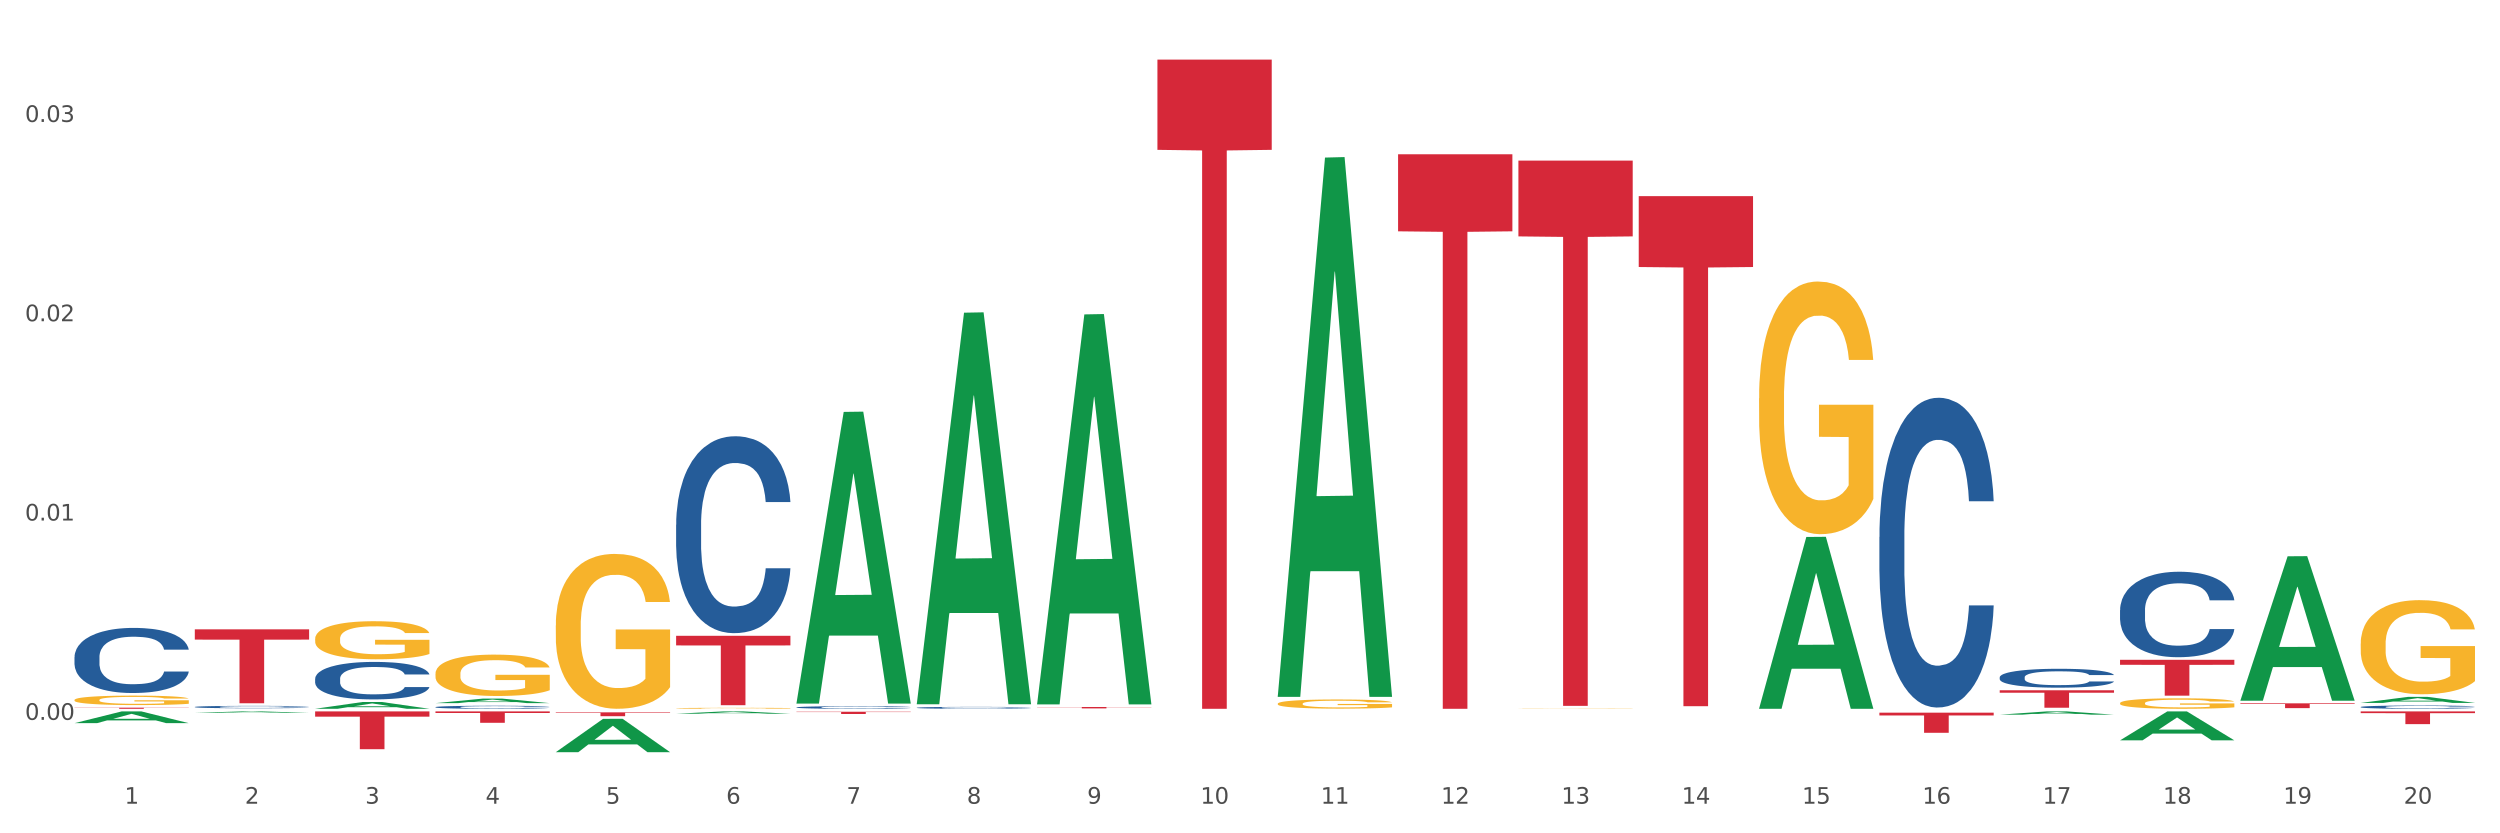
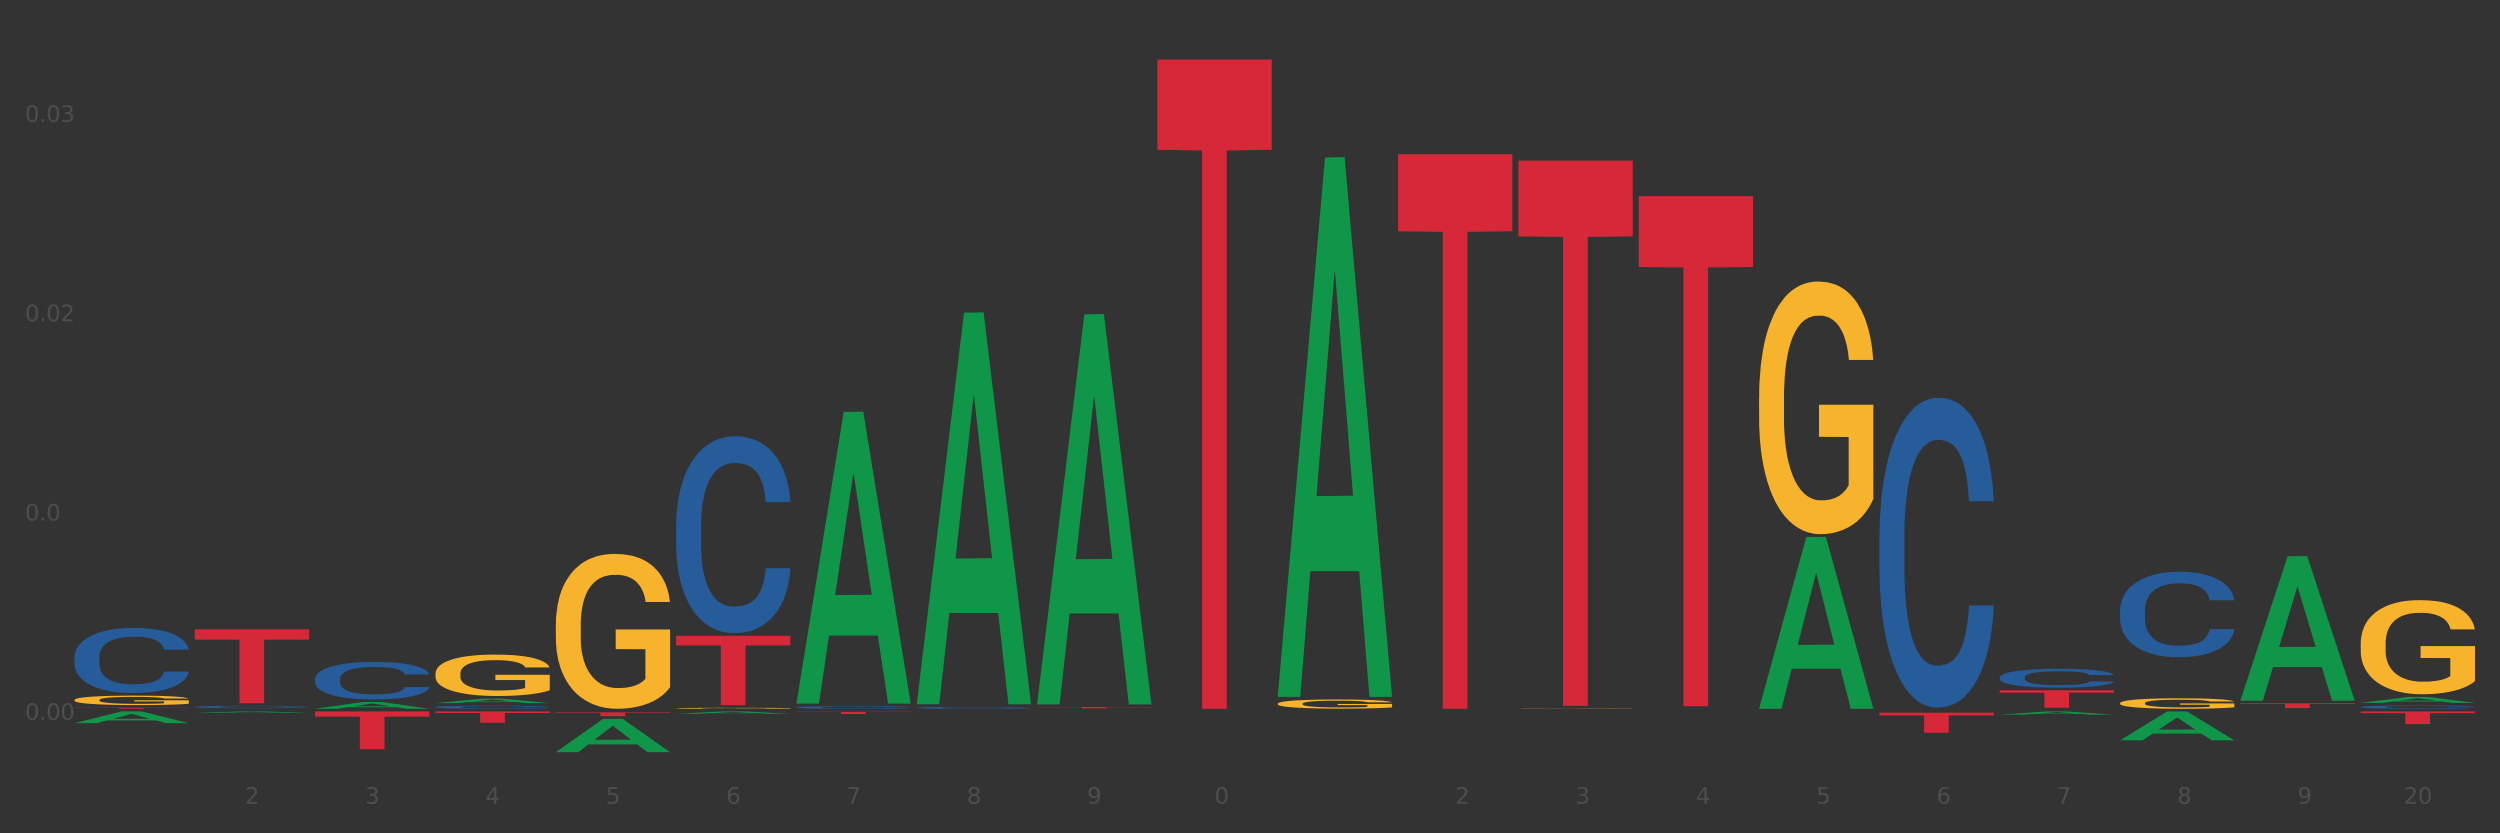
<svg xmlns="http://www.w3.org/2000/svg" xmlns:xlink="http://www.w3.org/1999/xlink" width="1080pt" height="360pt" viewBox="0 0 1080 360" version="1.1">
  <rect x="0" y="0" width="1080" height="360" fill="#333333" stroke="none" />
  <defs>
    <style type="text/css">*{stroke-linejoin: round; stroke-linecap: butt}</style>
  </defs>
  <g id="figure_1">
    <g id="patch_1">
-       <path d="M 0 360  L 1080 360  L 1080 0  L 0 0  z " style="fill: #ffffff; stroke: #ffffff; stroke-linejoin: miter" />
-     </g>
+       </g>
    <g id="axes_1">
      <g id="matplotlib.axis_1">
        <g id="xtick_1">
          <g id="text_1">
            <g style="fill: #4d4d4d" transform="translate(53.812 347.204) scale(0.096 -0.096)">
              <defs>
-                 <path id="DejaVuSans-31" d="M 794 531  L 1825 531  L 1825 4091  L 703 3866  L 703 4441  L 1819 4666  L 2450 4666  L 2450 531  L 3481 531  L 3481 0  L 794 0  L 794 531  z " transform="scale(0.016)" />
-               </defs>
+                 </defs>
              <use xlink:href="#DejaVuSans-31" />
            </g>
          </g>
        </g>
        <g id="xtick_2">
          <g id="text_2">
            <g style="fill: #4d4d4d" transform="translate(105.793 347.204) scale(0.096 -0.096)">
              <defs>
                <path id="DejaVuSans-32" d="M 1228 531  L 3431 531  L 3431 0  L 469 0  L 469 531  Q 828 903 1448 1529  Q 2069 2156 2228 2338  Q 2531 2678 2651 2914  Q 2772 3150 2772 3378  Q 2772 3750 2511 3984  Q 2250 4219 1831 4219  Q 1534 4219 1204 4116  Q 875 4013 500 3803  L 500 4441  Q 881 4594 1212 4672  Q 1544 4750 1819 4750  Q 2544 4750 2975 4387  Q 3406 4025 3406 3419  Q 3406 3131 3298 2873  Q 3191 2616 2906 2266  Q 2828 2175 2409 1742  Q 1991 1309 1228 531  z " transform="scale(0.016)" />
              </defs>
              <use xlink:href="#DejaVuSans-32" />
            </g>
          </g>
        </g>
        <g id="xtick_3">
          <g id="text_3">
            <g style="fill: #4d4d4d" transform="translate(157.774 347.204) scale(0.096 -0.096)">
              <defs>
                <path id="DejaVuSans-33" d="M 2597 2516  Q 3050 2419 3304 2112  Q 3559 1806 3559 1356  Q 3559 666 3084 287  Q 2609 -91 1734 -91  Q 1441 -91 1130 -33  Q 819 25 488 141  L 488 750  Q 750 597 1062 519  Q 1375 441 1716 441  Q 2309 441 2620 675  Q 2931 909 2931 1356  Q 2931 1769 2642 2001  Q 2353 2234 1838 2234  L 1294 2234  L 1294 2753  L 1863 2753  Q 2328 2753 2575 2939  Q 2822 3125 2822 3475  Q 2822 3834 2567 4026  Q 2313 4219 1838 4219  Q 1578 4219 1281 4162  Q 984 4106 628 3988  L 628 4550  Q 988 4650 1302 4700  Q 1616 4750 1894 4750  Q 2613 4750 3031 4423  Q 3450 4097 3450 3541  Q 3450 3153 3228 2886  Q 3006 2619 2597 2516  z " transform="scale(0.016)" />
              </defs>
              <use xlink:href="#DejaVuSans-33" />
            </g>
          </g>
        </g>
        <g id="xtick_4">
          <g id="text_4">
            <g style="fill: #4d4d4d" transform="translate(209.756 347.204) scale(0.096 -0.096)">
              <defs>
                <path id="DejaVuSans-34" d="M 2419 4116  L 825 1625  L 2419 1625  L 2419 4116  z M 2253 4666  L 3047 4666  L 3047 1625  L 3713 1625  L 3713 1100  L 3047 1100  L 3047 0  L 2419 0  L 2419 1100  L 313 1100  L 313 1709  L 2253 4666  z " transform="scale(0.016)" />
              </defs>
              <use xlink:href="#DejaVuSans-34" />
            </g>
          </g>
        </g>
        <g id="xtick_5">
          <g id="text_5">
            <g style="fill: #4d4d4d" transform="translate(261.737 347.204) scale(0.096 -0.096)">
              <defs>
                <path id="DejaVuSans-35" d="M 691 4666  L 3169 4666  L 3169 4134  L 1269 4134  L 1269 2991  Q 1406 3038 1543 3061  Q 1681 3084 1819 3084  Q 2600 3084 3056 2656  Q 3513 2228 3513 1497  Q 3513 744 3044 326  Q 2575 -91 1722 -91  Q 1428 -91 1123 -41  Q 819 9 494 109  L 494 744  Q 775 591 1075 516  Q 1375 441 1709 441  Q 2250 441 2565 725  Q 2881 1009 2881 1497  Q 2881 1984 2565 2268  Q 2250 2553 1709 2553  Q 1456 2553 1204 2497  Q 953 2441 691 2322  L 691 4666  z " transform="scale(0.016)" />
              </defs>
              <use xlink:href="#DejaVuSans-35" />
            </g>
          </g>
        </g>
        <g id="xtick_6">
          <g id="text_6">
            <g style="fill: #4d4d4d" transform="translate(313.718 347.204) scale(0.096 -0.096)">
              <defs>
                <path id="DejaVuSans-36" d="M 2113 2584  Q 1688 2584 1439 2293  Q 1191 2003 1191 1497  Q 1191 994 1439 701  Q 1688 409 2113 409  Q 2538 409 2786 701  Q 3034 994 3034 1497  Q 3034 2003 2786 2293  Q 2538 2584 2113 2584  z M 3366 4563  L 3366 3988  Q 3128 4100 2886 4159  Q 2644 4219 2406 4219  Q 1781 4219 1451 3797  Q 1122 3375 1075 2522  Q 1259 2794 1537 2939  Q 1816 3084 2150 3084  Q 2853 3084 3261 2657  Q 3669 2231 3669 1497  Q 3669 778 3244 343  Q 2819 -91 2113 -91  Q 1303 -91 875 529  Q 447 1150 447 2328  Q 447 3434 972 4092  Q 1497 4750 2381 4750  Q 2619 4750 2861 4703  Q 3103 4656 3366 4563  z " transform="scale(0.016)" />
              </defs>
              <use xlink:href="#DejaVuSans-36" />
            </g>
          </g>
        </g>
        <g id="xtick_7">
          <g id="text_7">
            <g style="fill: #4d4d4d" transform="translate(365.699 347.204) scale(0.096 -0.096)">
              <defs>
                <path id="DejaVuSans-37" d="M 525 4666  L 3525 4666  L 3525 4397  L 1831 0  L 1172 0  L 2766 4134  L 525 4134  L 525 4666  z " transform="scale(0.016)" />
              </defs>
              <use xlink:href="#DejaVuSans-37" />
            </g>
          </g>
        </g>
        <g id="xtick_8">
          <g id="text_8">
            <g style="fill: #4d4d4d" transform="translate(417.68 347.204) scale(0.096 -0.096)">
              <defs>
                <path id="DejaVuSans-38" d="M 2034 2216  Q 1584 2216 1326 1975  Q 1069 1734 1069 1313  Q 1069 891 1326 650  Q 1584 409 2034 409  Q 2484 409 2743 651  Q 3003 894 3003 1313  Q 3003 1734 2745 1975  Q 2488 2216 2034 2216  z M 1403 2484  Q 997 2584 770 2862  Q 544 3141 544 3541  Q 544 4100 942 4425  Q 1341 4750 2034 4750  Q 2731 4750 3128 4425  Q 3525 4100 3525 3541  Q 3525 3141 3298 2862  Q 3072 2584 2669 2484  Q 3125 2378 3379 2068  Q 3634 1759 3634 1313  Q 3634 634 3220 271  Q 2806 -91 2034 -91  Q 1263 -91 848 271  Q 434 634 434 1313  Q 434 1759 690 2068  Q 947 2378 1403 2484  z M 1172 3481  Q 1172 3119 1398 2916  Q 1625 2713 2034 2713  Q 2441 2713 2670 2916  Q 2900 3119 2900 3481  Q 2900 3844 2670 4047  Q 2441 4250 2034 4250  Q 1625 4250 1398 4047  Q 1172 3844 1172 3481  z " transform="scale(0.016)" />
              </defs>
              <use xlink:href="#DejaVuSans-38" />
            </g>
          </g>
        </g>
        <g id="xtick_9">
          <g id="text_9">
            <g style="fill: #4d4d4d" transform="translate(469.662 347.204) scale(0.096 -0.096)">
              <defs>
                <path id="DejaVuSans-39" d="M 703 97  L 703 672  Q 941 559 1184 500  Q 1428 441 1663 441  Q 2288 441 2617 861  Q 2947 1281 2994 2138  Q 2813 1869 2534 1725  Q 2256 1581 1919 1581  Q 1219 1581 811 2004  Q 403 2428 403 3163  Q 403 3881 828 4315  Q 1253 4750 1959 4750  Q 2769 4750 3195 4129  Q 3622 3509 3622 2328  Q 3622 1225 3098 567  Q 2575 -91 1691 -91  Q 1453 -91 1209 -44  Q 966 3 703 97  z M 1959 2075  Q 2384 2075 2632 2365  Q 2881 2656 2881 3163  Q 2881 3666 2632 3958  Q 2384 4250 1959 4250  Q 1534 4250 1286 3958  Q 1038 3666 1038 3163  Q 1038 2656 1286 2365  Q 1534 2075 1959 2075  z " transform="scale(0.016)" />
              </defs>
              <use xlink:href="#DejaVuSans-39" />
            </g>
          </g>
        </g>
        <g id="xtick_10">
          <g id="text_10">
            <g style="fill: #4d4d4d" transform="translate(518.589 347.204) scale(0.096 -0.096)">
              <defs>
                <path id="DejaVuSans-30" d="M 2034 4250  Q 1547 4250 1301 3770  Q 1056 3291 1056 2328  Q 1056 1369 1301 889  Q 1547 409 2034 409  Q 2525 409 2770 889  Q 3016 1369 3016 2328  Q 3016 3291 2770 3770  Q 2525 4250 2034 4250  z M 2034 4750  Q 2819 4750 3233 4129  Q 3647 3509 3647 2328  Q 3647 1150 3233 529  Q 2819 -91 2034 -91  Q 1250 -91 836 529  Q 422 1150 422 2328  Q 422 3509 836 4129  Q 1250 4750 2034 4750  z " transform="scale(0.016)" />
              </defs>
              <use xlink:href="#DejaVuSans-31" />
              <use xlink:href="#DejaVuSans-30" transform="translate(63.623 0)" />
            </g>
          </g>
        </g>
        <g id="xtick_11">
          <g id="text_11">
            <g style="fill: #4d4d4d" transform="translate(570.57 347.204) scale(0.096 -0.096)">
              <use xlink:href="#DejaVuSans-31" />
              <use xlink:href="#DejaVuSans-31" transform="translate(63.623 0)" />
            </g>
          </g>
        </g>
        <g id="xtick_12">
          <g id="text_12">
            <g style="fill: #4d4d4d" transform="translate(622.551 347.204) scale(0.096 -0.096)">
              <use xlink:href="#DejaVuSans-31" />
              <use xlink:href="#DejaVuSans-32" transform="translate(63.623 0)" />
            </g>
          </g>
        </g>
        <g id="xtick_13">
          <g id="text_13">
            <g style="fill: #4d4d4d" transform="translate(674.533 347.204) scale(0.096 -0.096)">
              <use xlink:href="#DejaVuSans-31" />
              <use xlink:href="#DejaVuSans-33" transform="translate(63.623 0)" />
            </g>
          </g>
        </g>
        <g id="xtick_14">
          <g id="text_14">
            <g style="fill: #4d4d4d" transform="translate(726.514 347.204) scale(0.096 -0.096)">
              <use xlink:href="#DejaVuSans-31" />
              <use xlink:href="#DejaVuSans-34" transform="translate(63.623 0)" />
            </g>
          </g>
        </g>
        <g id="xtick_15">
          <g id="text_15">
            <g style="fill: #4d4d4d" transform="translate(778.495 347.204) scale(0.096 -0.096)">
              <use xlink:href="#DejaVuSans-31" />
              <use xlink:href="#DejaVuSans-35" transform="translate(63.623 0)" />
            </g>
          </g>
        </g>
        <g id="xtick_16">
          <g id="text_16">
            <g style="fill: #4d4d4d" transform="translate(830.476 347.204) scale(0.096 -0.096)">
              <use xlink:href="#DejaVuSans-31" />
              <use xlink:href="#DejaVuSans-36" transform="translate(63.623 0)" />
            </g>
          </g>
        </g>
        <g id="xtick_17">
          <g id="text_17">
            <g style="fill: #4d4d4d" transform="translate(882.457 347.204) scale(0.096 -0.096)">
              <use xlink:href="#DejaVuSans-31" />
              <use xlink:href="#DejaVuSans-37" transform="translate(63.623 0)" />
            </g>
          </g>
        </g>
        <g id="xtick_18">
          <g id="text_18">
            <g style="fill: #4d4d4d" transform="translate(934.439 347.204) scale(0.096 -0.096)">
              <use xlink:href="#DejaVuSans-31" />
              <use xlink:href="#DejaVuSans-38" transform="translate(63.623 0)" />
            </g>
          </g>
        </g>
        <g id="xtick_19">
          <g id="text_19">
            <g style="fill: #4d4d4d" transform="translate(986.42 347.204) scale(0.096 -0.096)">
              <use xlink:href="#DejaVuSans-31" />
              <use xlink:href="#DejaVuSans-39" transform="translate(63.623 0)" />
            </g>
          </g>
        </g>
        <g id="xtick_20">
          <g id="text_20">
            <g style="fill: #4d4d4d" transform="translate(1038.401 347.204) scale(0.096 -0.096)">
              <use xlink:href="#DejaVuSans-32" />
              <use xlink:href="#DejaVuSans-30" transform="translate(63.623 0)" />
            </g>
          </g>
        </g>
        <g id="xtick_21" />
        <g id="xtick_22" />
        <g id="xtick_23" />
        <g id="xtick_24" />
        <g id="xtick_25" />
        <g id="xtick_26" />
        <g id="xtick_27" />
        <g id="xtick_28" />
        <g id="xtick_29" />
        <g id="xtick_30" />
        <g id="xtick_31" />
        <g id="xtick_32" />
        <g id="xtick_33" />
        <g id="xtick_34" />
        <g id="xtick_35" />
        <g id="xtick_36" />
        <g id="xtick_37" />
        <g id="xtick_38" />
        <g id="xtick_39" />
      </g>
      <g id="matplotlib.axis_2">
        <g id="ytick_1">
          <g id="text_21">
            <g style="fill: #4d4d4d" transform="translate(10.8 310.967) scale(0.096 -0.096)">
              <defs>
                <path id="DejaVuSans-2e" d="M 684 794  L 1344 794  L 1344 0  L 684 0  L 684 794  z " transform="scale(0.016)" />
              </defs>
              <use xlink:href="#DejaVuSans-30" />
              <use xlink:href="#DejaVuSans-2e" transform="translate(63.623 0)" />
              <use xlink:href="#DejaVuSans-30" transform="translate(95.41 0)" />
              <use xlink:href="#DejaVuSans-30" transform="translate(159.033 0)" />
            </g>
          </g>
        </g>
        <g id="ytick_2">
          <g id="text_22">
            <g style="fill: #4d4d4d" transform="translate(10.8 224.871) scale(0.096 -0.096)">
              <use xlink:href="#DejaVuSans-30" />
              <use xlink:href="#DejaVuSans-2e" transform="translate(63.623 0)" />
              <use xlink:href="#DejaVuSans-30" transform="translate(95.41 0)" />
              <use xlink:href="#DejaVuSans-31" transform="translate(159.033 0)" />
            </g>
          </g>
        </g>
        <g id="ytick_3">
          <g id="text_23">
            <g style="fill: #4d4d4d" transform="translate(10.8 138.776) scale(0.096 -0.096)">
              <use xlink:href="#DejaVuSans-30" />
              <use xlink:href="#DejaVuSans-2e" transform="translate(63.623 0)" />
              <use xlink:href="#DejaVuSans-30" transform="translate(95.41 0)" />
              <use xlink:href="#DejaVuSans-32" transform="translate(159.033 0)" />
            </g>
          </g>
        </g>
        <g id="ytick_4">
          <g id="text_24">
            <g style="fill: #4d4d4d" transform="translate(10.8 52.68) scale(0.096 -0.096)">
              <use xlink:href="#DejaVuSans-30" />
              <use xlink:href="#DejaVuSans-2e" transform="translate(63.623 0)" />
              <use xlink:href="#DejaVuSans-30" transform="translate(95.41 0)" />
              <use xlink:href="#DejaVuSans-33" transform="translate(159.033 0)" />
            </g>
          </g>
        </g>
        <g id="ytick_5" />
        <g id="ytick_6" />
        <g id="ytick_7" />
      </g>
      <g id="PolyCollection_1">
        <path d="M 32.175 312.397  L 32.226 312.393  L 52.59 307.324  L 61.041 307.319  L 81.557 312.407  L 71.783 312.407  L 67.353 311.222  L 46.328 311.222  L 46.175 311.241  L 41.899 312.407  L 32.175 312.407  L 32.175 312.397  L 48.975 310.515  L 64.706 310.51  L 56.917 308.404  L 56.815 308.394  L 56.713 308.409  L 48.924 310.51  L 48.975 310.515  L 32.175 312.397  z " clip-path="url(#p129ad98499)" style="fill: #109648" />
        <path d="M 84.156 307.955  L 84.207 307.955  L 104.571 307.32  L 113.022 307.319  L 133.538 307.957  L 123.764 307.957  L 119.335 307.808  L 98.309 307.808  L 98.156 307.811  L 93.88 307.957  L 84.156 307.957  L 84.156 307.955  L 100.956 307.72  L 116.687 307.719  L 108.898 307.455  L 108.796 307.454  L 108.695 307.456  L 100.905 307.719  L 100.956 307.72  L 84.156 307.955  z " clip-path="url(#p129ad98499)" style="fill: #109648" />
        <path d="M 136.137 306.188  L 136.188 306.185  L 156.552 303.274  L 165.003 303.271  L 185.52 306.193  L 175.745 306.193  L 171.316 305.513  L 150.29 305.513  L 150.137 305.524  L 145.861 306.193  L 136.137 306.193  L 136.137 306.188  L 152.938 305.107  L 168.669 305.104  L 160.879 303.894  L 160.778 303.888  L 160.676 303.896  L 152.887 305.104  L 152.938 305.107  L 136.137 306.188  z " clip-path="url(#p129ad98499)" style="fill: #109648" />
        <path d="M 863.874 292.579  L 863.933 292.572  L 863.933 292.363  L 864.108 292.08  L 864.75 291.558  L 865.567 291.162  L 866.968 290.7  L 867.727 290.506  L 868.719 290.29  L 870.762 289.939  L 873.097 289.641  L 874.731 289.477  L 875.957 289.372  L 878.701 289.186  L 880.277 289.104  L 881.911 289.037  L 883.312 288.992  L 885.647 288.94  L 887.515 288.917  L 889.674 288.91  L 891.484 288.917  L 893.877 288.947  L 897.379 289.037  L 898.722 289.089  L 900.531 289.178  L 902.399 289.298  L 903.917 289.417  L 905.668 289.589  L 907.478 289.812  L 909.229 290.096  L 910.455 290.357  L 911.447 290.633  L 912.322 290.968  L 912.965 291.334  L 913.256 291.64  L 902.574 291.64  L 902.283 291.364  L 901.699 291.065  L 901.115 290.864  L 900.473 290.7  L 899.481 290.513  L 898.605 290.394  L 897.146 290.252  L 895.803 290.163  L 894.694 290.111  L 893.352 290.066  L 890.492 290.021  L 888.449 290.021  L 887.164 290.036  L 885.588 290.073  L 884.246 290.126  L 882.67 290.215  L 881.444 290.312  L 880.218 290.439  L 879.518 290.528  L 878.467 290.692  L 877.767 290.827  L 876.833 291.058  L 876.307 291.222  L 875.373 291.647  L 874.965 291.96  L 874.79 292.177  L 874.673 292.415  L 874.673 293.579  L 875.023 294.101  L 875.315 294.325  L 875.782 294.578  L 876.658 294.906  L 877.942 295.227  L 879.284 295.458  L 880.393 295.6  L 881.444 295.704  L 882.495 295.786  L 883.779 295.861  L 884.83 295.906  L 886.406 295.95  L 888.273 295.973  L 889.733 295.973  L 892.71 295.936  L 894.052 295.898  L 895.336 295.846  L 896.737 295.764  L 897.846 295.675  L 898.488 295.607  L 899.539 295.466  L 900.356 295.317  L 901.057 295.145  L 901.524 294.996  L 902.049 294.772  L 902.458 294.518  L 902.574 294.384  L 913.256 294.384  L 913.023 294.653  L 912.614 294.914  L 911.797 295.264  L 911.155 295.466  L 910.163 295.712  L 909.112 295.921  L 907.653 296.152  L 906.31 296.323  L 904.909 296.473  L 903.392 296.607  L 900.648 296.793  L 899.656 296.845  L 897.555 296.935  L 895.92 296.987  L 893.527 297.039  L 891.075 297.069  L 888.507 297.077  L 886.23 297.062  L 883.72 297.017  L 882.144 296.972  L 880.393 296.905  L 878.35 296.801  L 876.424 296.674  L 874.615 296.525  L 872.922 296.353  L 871.346 296.159  L 869.303 295.839  L 867.785 295.525  L 866.676 295.234  L 865.917 294.988  L 865.158 294.675  L 864.75 294.459  L 864.108 293.937  L 863.874 293.452  L 863.874 292.579  z " clip-path="url(#p129ad98499)" style="fill: #255c99" />
        <path d="M 396.043 305.741  L 396.102 305.74  L 396.102 305.719  L 396.277 305.69  L 396.919 305.638  L 397.736 305.598  L 399.137 305.551  L 399.896 305.532  L 400.888 305.51  L 402.931 305.475  L 405.266 305.445  L 406.9 305.428  L 408.126 305.418  L 410.87 305.399  L 412.446 305.391  L 414.08 305.384  L 415.481 305.379  L 417.816 305.374  L 419.684 305.372  L 421.844 305.371  L 423.653 305.372  L 426.046 305.375  L 429.549 305.384  L 430.891 305.389  L 432.701 305.398  L 434.568 305.41  L 436.086 305.422  L 437.837 305.439  L 439.647 305.462  L 441.398 305.49  L 442.624 305.517  L 443.616 305.545  L 444.492 305.578  L 445.134 305.615  L 445.426 305.646  L 434.744 305.646  L 434.452 305.618  L 433.868 305.588  L 433.284 305.568  L 432.642 305.551  L 431.65 305.533  L 430.774 305.521  L 429.315 305.506  L 427.973 305.497  L 426.863 305.492  L 425.521 305.487  L 422.661 305.483  L 420.618 305.483  L 419.334 305.484  L 417.758 305.488  L 416.415 305.493  L 414.839 305.503  L 413.613 305.512  L 412.387 305.525  L 411.687 305.534  L 410.636 305.551  L 409.936 305.564  L 409.002 305.587  L 408.477 305.604  L 407.543 305.647  L 407.134 305.678  L 406.959 305.7  L 406.842 305.724  L 406.842 305.841  L 407.192 305.894  L 407.484 305.916  L 407.951 305.942  L 408.827 305.975  L 410.111 306.007  L 411.453 306.03  L 412.563 306.045  L 413.613 306.055  L 414.664 306.063  L 415.948 306.071  L 416.999 306.075  L 418.575 306.08  L 420.443 306.082  L 421.902 306.082  L 424.879 306.078  L 426.221 306.075  L 427.506 306.069  L 428.906 306.061  L 430.016 306.052  L 430.658 306.045  L 431.708 306.031  L 432.526 306.016  L 433.226 305.999  L 433.693 305.984  L 434.218 305.961  L 434.627 305.936  L 434.744 305.922  L 445.426 305.922  L 445.192 305.949  L 444.783 305.976  L 443.966 306.011  L 443.324 306.031  L 442.332 306.056  L 441.281 306.077  L 439.822 306.1  L 438.479 306.117  L 437.078 306.132  L 435.561 306.146  L 432.817 306.165  L 431.825 306.17  L 429.724 306.179  L 428.089 306.184  L 425.696 306.189  L 423.244 306.192  L 420.676 306.193  L 418.4 306.192  L 415.89 306.187  L 414.314 306.183  L 412.563 306.176  L 410.52 306.165  L 408.593 306.153  L 406.784 306.138  L 405.091 306.12  L 403.515 306.101  L 401.472 306.069  L 399.954 306.037  L 398.845 306.008  L 398.086 305.983  L 397.328 305.951  L 396.919 305.93  L 396.277 305.877  L 396.043 305.828  L 396.043 305.741  z " clip-path="url(#p129ad98499)" style="fill: #255c99" />
        <path d="M 344.062 305.583  L 344.121 305.582  L 344.121 305.554  L 344.296 305.516  L 344.938 305.445  L 345.755 305.391  L 347.156 305.328  L 347.915 305.302  L 348.907 305.273  L 350.95 305.225  L 353.285 305.185  L 354.919 305.163  L 356.145 305.148  L 358.889 305.123  L 360.465 305.112  L 362.099 305.103  L 363.5 305.097  L 365.835 305.09  L 367.703 305.087  L 369.862 305.086  L 371.672 305.087  L 374.065 305.091  L 377.567 305.103  L 378.91 305.11  L 380.719 305.122  L 382.587 305.138  L 384.105 305.155  L 385.856 305.178  L 387.666 305.208  L 389.417 305.247  L 390.643 305.282  L 391.635 305.319  L 392.51 305.365  L 393.153 305.414  L 393.444 305.456  L 382.762 305.456  L 382.471 305.419  L 381.887 305.378  L 381.303 305.351  L 380.661 305.328  L 379.669 305.303  L 378.793 305.287  L 377.334 305.268  L 375.991 305.256  L 374.882 305.249  L 373.54 305.243  L 370.68 305.236  L 368.637 305.236  L 367.352 305.238  L 365.776 305.244  L 364.434 305.251  L 362.858 305.263  L 361.632 305.276  L 360.406 305.293  L 359.706 305.305  L 358.655 305.327  L 357.955 305.346  L 357.021 305.377  L 356.495 305.399  L 355.561 305.457  L 355.153 305.499  L 354.978 305.529  L 354.861 305.561  L 354.861 305.719  L 355.211 305.79  L 355.503 305.82  L 355.97 305.854  L 356.846 305.899  L 358.13 305.942  L 359.472 305.974  L 360.581 305.993  L 361.632 306.007  L 362.683 306.018  L 363.967 306.028  L 365.018 306.034  L 366.594 306.041  L 368.461 306.044  L 369.921 306.044  L 372.898 306.038  L 374.24 306.033  L 375.524 306.026  L 376.925 306.015  L 378.034 306.003  L 378.676 305.994  L 379.727 305.975  L 380.544 305.955  L 381.245 305.931  L 381.712 305.911  L 382.237 305.881  L 382.646 305.846  L 382.762 305.828  L 393.444 305.828  L 393.211 305.865  L 392.802 305.9  L 391.985 305.947  L 391.343 305.975  L 390.351 306.008  L 389.3 306.036  L 387.841 306.068  L 386.498 306.091  L 385.097 306.111  L 383.58 306.13  L 380.836 306.155  L 379.844 306.162  L 377.742 306.174  L 376.108 306.181  L 373.715 306.188  L 371.263 306.192  L 368.695 306.193  L 366.418 306.191  L 363.908 306.185  L 362.332 306.179  L 360.581 306.17  L 358.538 306.156  L 356.612 306.139  L 354.803 306.118  L 353.11 306.095  L 351.534 306.069  L 349.491 306.025  L 347.973 305.983  L 346.864 305.943  L 346.105 305.91  L 345.346 305.868  L 344.938 305.838  L 344.296 305.767  L 344.062 305.702  L 344.062 305.583  z " clip-path="url(#p129ad98499)" style="fill: #255c99" />
        <path d="M 292.081 226.682  L 292.139 226.605  L 292.139 224.429  L 292.315 221.477  L 292.957 216.039  L 293.774 211.921  L 295.175 207.105  L 295.934 205.085  L 296.926 202.832  L 298.969 199.18  L 301.304 196.073  L 302.938 194.363  L 304.164 193.276  L 306.907 191.334  L 308.483 190.479  L 310.118 189.78  L 311.519 189.314  L 313.854 188.77  L 315.721 188.537  L 317.881 188.459  L 319.691 188.537  L 322.084 188.848  L 325.586 189.78  L 326.929 190.324  L 328.738 191.256  L 330.606 192.499  L 332.124 193.742  L 333.875 195.529  L 335.684 197.86  L 337.436 200.812  L 338.661 203.531  L 339.654 206.405  L 340.529 209.901  L 341.171 213.708  L 341.463 216.894  L 330.781 216.894  L 330.489 214.019  L 329.906 210.911  L 329.322 208.814  L 328.68 207.105  L 327.688 205.162  L 326.812 203.919  L 325.353 202.443  L 324.01 201.511  L 322.901 200.967  L 321.559 200.501  L 318.698 200.035  L 316.655 200.035  L 315.371 200.19  L 313.795 200.579  L 312.453 201.123  L 310.877 202.055  L 309.651 203.065  L 308.425 204.385  L 307.725 205.318  L 306.674 207.027  L 305.973 208.425  L 305.039 210.834  L 304.514 212.543  L 303.58 216.971  L 303.172 220.234  L 302.996 222.487  L 302.88 224.973  L 302.88 237.093  L 303.23 242.531  L 303.522 244.862  L 303.989 247.503  L 304.864 250.922  L 306.149 254.262  L 307.491 256.671  L 308.6 258.147  L 309.651 259.235  L 310.701 260.089  L 311.986 260.866  L 313.036 261.332  L 314.612 261.798  L 316.48 262.031  L 317.94 262.031  L 320.916 261.643  L 322.259 261.254  L 323.543 260.711  L 324.944 259.856  L 326.053 258.924  L 326.695 258.225  L 327.746 256.748  L 328.563 255.195  L 329.264 253.408  L 329.731 251.854  L 330.256 249.523  L 330.664 246.882  L 330.781 245.483  L 341.463 245.483  L 341.23 248.28  L 340.821 250.999  L 340.004 254.651  L 339.362 256.748  L 338.369 259.312  L 337.319 261.488  L 335.86 263.896  L 334.517 265.683  L 333.116 267.237  L 331.598 268.635  L 328.855 270.577  L 327.863 271.121  L 325.761 272.053  L 324.127 272.597  L 321.734 273.141  L 319.282 273.452  L 316.714 273.529  L 314.437 273.374  L 311.927 272.908  L 310.351 272.442  L 308.6 271.743  L 306.557 270.655  L 304.631 269.334  L 302.821 267.78  L 301.129 265.994  L 299.553 263.974  L 297.51 260.633  L 295.992 257.37  L 294.883 254.34  L 294.124 251.776  L 293.365 248.513  L 292.957 246.26  L 292.315 240.822  L 292.081 235.772  L 292.081 226.682  z " clip-path="url(#p129ad98499)" style="fill: #255c99" />
        <path d="M 188.119 305.473  L 188.177 305.472  L 188.177 305.438  L 188.352 305.393  L 188.994 305.309  L 189.811 305.246  L 191.212 305.172  L 191.971 305.141  L 192.963 305.106  L 195.006 305.05  L 197.341 305.002  L 198.976 304.976  L 200.201 304.959  L 202.945 304.93  L 204.521 304.917  L 206.155 304.906  L 207.556 304.899  L 209.891 304.89  L 211.759 304.887  L 213.919 304.885  L 215.728 304.887  L 218.121 304.891  L 221.624 304.906  L 222.966 304.914  L 224.776 304.928  L 226.644 304.948  L 228.161 304.967  L 229.912 304.994  L 231.722 305.03  L 233.473 305.075  L 234.699 305.117  L 235.691 305.161  L 236.567 305.215  L 237.209 305.274  L 237.501 305.323  L 226.819 305.323  L 226.527 305.278  L 225.943 305.231  L 225.36 305.198  L 224.717 305.172  L 223.725 305.142  L 222.85 305.123  L 221.39 305.1  L 220.048 305.086  L 218.939 305.078  L 217.596 305.071  L 214.736 305.063  L 212.693 305.063  L 211.409 305.066  L 209.833 305.072  L 208.49 305.08  L 206.914 305.094  L 205.688 305.11  L 204.463 305.13  L 203.762 305.145  L 202.711 305.171  L 202.011 305.192  L 201.077 305.229  L 200.552 305.256  L 199.618 305.324  L 199.209 305.374  L 199.034 305.409  L 198.917 305.447  L 198.917 305.633  L 199.268 305.717  L 199.559 305.753  L 200.026 305.793  L 200.902 305.846  L 202.186 305.897  L 203.529 305.934  L 204.638 305.957  L 205.688 305.973  L 206.739 305.987  L 208.023 305.999  L 209.074 306.006  L 210.65 306.013  L 212.518 306.016  L 213.977 306.016  L 216.954 306.011  L 218.297 306.005  L 219.581 305.996  L 220.982 305.983  L 222.091 305.969  L 222.733 305.958  L 223.783 305.935  L 224.601 305.911  L 225.301 305.884  L 225.768 305.86  L 226.293 305.824  L 226.702 305.784  L 226.819 305.762  L 237.501 305.762  L 237.267 305.805  L 236.859 305.847  L 236.041 305.903  L 235.399 305.935  L 234.407 305.975  L 233.356 306.008  L 231.897 306.045  L 230.555 306.073  L 229.154 306.096  L 227.636 306.118  L 224.893 306.148  L 223.9 306.156  L 221.799 306.171  L 220.164 306.179  L 217.771 306.187  L 215.32 306.192  L 212.751 306.193  L 210.475 306.191  L 207.965 306.184  L 206.389 306.177  L 204.638 306.166  L 202.595 306.149  L 200.668 306.129  L 198.859 306.105  L 197.166 306.077  L 195.59 306.046  L 193.547 305.995  L 192.029 305.945  L 190.92 305.898  L 190.162 305.859  L 189.403 305.809  L 188.994 305.774  L 188.352 305.69  L 188.119 305.613  L 188.119 305.473  z " clip-path="url(#p129ad98499)" style="fill: #255c99" />
        <path d="M 1019.818 305.416  L 1019.876 305.415  L 1019.876 305.379  L 1020.051 305.33  L 1020.693 305.24  L 1021.511 305.172  L 1022.912 305.092  L 1023.67 305.058  L 1024.663 305.021  L 1026.706 304.96  L 1029.041 304.909  L 1030.675 304.88  L 1031.901 304.862  L 1034.644 304.83  L 1036.22 304.816  L 1037.855 304.804  L 1039.256 304.797  L 1041.59 304.788  L 1043.458 304.784  L 1045.618 304.782  L 1047.427 304.784  L 1049.821 304.789  L 1053.323 304.804  L 1054.666 304.813  L 1056.475 304.829  L 1058.343 304.849  L 1059.861 304.87  L 1061.612 304.9  L 1063.421 304.938  L 1065.172 304.987  L 1066.398 305.032  L 1067.39 305.08  L 1068.266 305.138  L 1068.908 305.201  L 1069.2 305.254  L 1058.518 305.254  L 1058.226 305.206  L 1057.642 305.155  L 1057.059 305.12  L 1056.417 305.092  L 1055.424 305.059  L 1054.549 305.039  L 1053.09 305.014  L 1051.747 304.999  L 1050.638 304.99  L 1049.295 304.982  L 1046.435 304.974  L 1044.392 304.974  L 1043.108 304.977  L 1041.532 304.983  L 1040.189 304.992  L 1038.613 305.008  L 1037.388 305.025  L 1036.162 305.047  L 1035.461 305.062  L 1034.411 305.09  L 1033.71 305.114  L 1032.776 305.153  L 1032.251 305.182  L 1031.317 305.255  L 1030.908 305.309  L 1030.733 305.347  L 1030.617 305.388  L 1030.617 305.589  L 1030.967 305.679  L 1031.259 305.718  L 1031.726 305.762  L 1032.601 305.818  L 1033.885 305.874  L 1035.228 305.914  L 1036.337 305.938  L 1037.388 305.956  L 1038.438 305.97  L 1039.722 305.983  L 1040.773 305.991  L 1042.349 305.999  L 1044.217 306.003  L 1045.676 306.003  L 1048.653 305.996  L 1049.996 305.99  L 1051.28 305.981  L 1052.681 305.966  L 1053.79 305.951  L 1054.432 305.939  L 1055.483 305.915  L 1056.3 305.889  L 1057 305.86  L 1057.467 305.834  L 1057.993 305.795  L 1058.401 305.751  L 1058.518 305.728  L 1069.2 305.728  L 1068.967 305.774  L 1068.558 305.82  L 1067.741 305.88  L 1067.099 305.915  L 1066.106 305.957  L 1065.056 305.994  L 1063.596 306.033  L 1062.254 306.063  L 1060.853 306.089  L 1059.335 306.112  L 1056.592 306.144  L 1055.599 306.153  L 1053.498 306.169  L 1051.864 306.178  L 1049.47 306.187  L 1047.019 306.192  L 1044.451 306.193  L 1042.174 306.191  L 1039.664 306.183  L 1038.088 306.175  L 1036.337 306.164  L 1034.294 306.146  L 1032.368 306.124  L 1030.558 306.098  L 1028.865 306.068  L 1027.289 306.035  L 1025.246 305.979  L 1023.729 305.925  L 1022.62 305.875  L 1021.861 305.832  L 1021.102 305.778  L 1020.693 305.741  L 1020.051 305.651  L 1019.818 305.567  L 1019.818 305.416  z " clip-path="url(#p129ad98499)" style="fill: #255c99" />
        <path d="M 915.855 263.582  L 915.914 263.548  L 915.914 262.603  L 916.089 261.322  L 916.731 258.96  L 917.548 257.172  L 918.949 255.081  L 919.708 254.204  L 920.7 253.226  L 922.743 251.64  L 925.078 250.291  L 926.713 249.549  L 927.938 249.077  L 930.682 248.233  L 932.258 247.862  L 933.892 247.559  L 935.293 247.356  L 937.628 247.12  L 939.496 247.019  L 941.656 246.985  L 943.465 247.019  L 945.858 247.154  L 949.361 247.559  L 950.703 247.795  L 952.513 248.2  L 954.381 248.739  L 955.898 249.279  L 957.649 250.055  L 959.459 251.067  L 961.21 252.349  L 962.436 253.529  L 963.428 254.778  L 964.304 256.295  L 964.946 257.948  L 965.238 259.331  L 954.556 259.331  L 954.264 258.083  L 953.68 256.734  L 953.096 255.823  L 952.454 255.081  L 951.462 254.238  L 950.586 253.698  L 949.127 253.057  L 947.785 252.652  L 946.676 252.416  L 945.333 252.214  L 942.473 252.011  L 940.43 252.011  L 939.146 252.079  L 937.57 252.248  L 936.227 252.484  L 934.651 252.889  L 933.425 253.327  L 932.199 253.9  L 931.499 254.305  L 930.448 255.047  L 929.748 255.655  L 928.814 256.7  L 928.289 257.442  L 927.355 259.365  L 926.946 260.782  L 926.771 261.76  L 926.654 262.839  L 926.654 268.102  L 927.004 270.463  L 927.296 271.475  L 927.763 272.622  L 928.639 274.106  L 929.923 275.556  L 931.265 276.602  L 932.375 277.243  L 933.425 277.715  L 934.476 278.086  L 935.76 278.424  L 936.811 278.626  L 938.387 278.828  L 940.255 278.93  L 941.714 278.93  L 944.691 278.761  L 946.033 278.592  L 947.318 278.356  L 948.719 277.985  L 949.828 277.58  L 950.47 277.277  L 951.52 276.636  L 952.338 275.961  L 953.038 275.185  L 953.505 274.511  L 954.03 273.499  L 954.439 272.352  L 954.556 271.745  L 965.238 271.745  L 965.004 272.959  L 964.596 274.14  L 963.778 275.725  L 963.136 276.636  L 962.144 277.749  L 961.093 278.694  L 959.634 279.739  L 958.291 280.515  L 956.89 281.19  L 955.373 281.797  L 952.629 282.64  L 951.637 282.876  L 949.536 283.281  L 947.901 283.517  L 945.508 283.753  L 943.056 283.888  L 940.488 283.922  L 938.212 283.855  L 935.702 283.652  L 934.126 283.45  L 932.375 283.146  L 930.332 282.674  L 928.405 282.1  L 926.596 281.426  L 924.903 280.65  L 923.327 279.773  L 921.284 278.322  L 919.766 276.906  L 918.657 275.59  L 917.898 274.477  L 917.14 273.06  L 916.731 272.082  L 916.089 269.721  L 915.855 267.528  L 915.855 263.582  z " clip-path="url(#p129ad98499)" style="fill: #255c99" />
        <path d="M 811.893 231.96  L 811.951 231.838  L 811.951 228.416  L 812.127 223.771  L 812.769 215.216  L 813.586 208.738  L 814.987 201.161  L 815.746 197.983  L 816.738 194.439  L 818.781 188.694  L 821.116 183.806  L 822.75 181.117  L 823.976 179.406  L 826.719 176.35  L 828.295 175.006  L 829.93 173.906  L 831.331 173.173  L 833.666 172.317  L 835.533 171.95  L 837.693 171.828  L 839.503 171.95  L 841.896 172.439  L 845.398 173.906  L 846.741 174.761  L 848.55 176.228  L 850.418 178.184  L 851.936 180.139  L 853.687 182.95  L 855.496 186.617  L 857.248 191.261  L 858.473 195.539  L 859.466 200.061  L 860.341 205.561  L 860.983 211.549  L 861.275 216.56  L 850.593 216.56  L 850.301 212.038  L 849.718 207.15  L 849.134 203.85  L 848.492 201.161  L 847.5 198.105  L 846.624 196.15  L 845.165 193.828  L 843.822 192.361  L 842.713 191.505  L 841.371 190.772  L 838.51 190.039  L 836.467 190.039  L 835.183 190.283  L 833.607 190.894  L 832.265 191.75  L 830.689 193.217  L 829.463 194.805  L 828.237 196.883  L 827.537 198.35  L 826.486 201.039  L 825.785 203.239  L 824.851 207.027  L 824.326 209.716  L 823.392 216.683  L 822.984 221.816  L 822.808 225.36  L 822.692 229.271  L 822.692 248.338  L 823.042 256.893  L 823.334 260.559  L 823.801 264.715  L 824.676 270.093  L 825.961 275.348  L 827.303 279.137  L 828.412 281.459  L 829.463 283.17  L 830.513 284.514  L 831.798 285.737  L 832.848 286.47  L 834.424 287.203  L 836.292 287.57  L 837.752 287.57  L 840.728 286.959  L 842.071 286.348  L 843.355 285.492  L 844.756 284.148  L 845.865 282.681  L 846.507 281.581  L 847.558 279.259  L 848.375 276.815  L 849.076 274.004  L 849.543 271.559  L 850.068 267.893  L 850.476 263.737  L 850.593 261.537  L 861.275 261.537  L 861.042 265.937  L 860.633 270.215  L 859.816 275.959  L 859.174 279.259  L 858.182 283.292  L 857.131 286.714  L 855.672 290.503  L 854.329 293.314  L 852.928 295.759  L 851.41 297.959  L 848.667 301.014  L 847.675 301.87  L 845.573 303.336  L 843.939 304.192  L 841.546 305.047  L 839.094 305.536  L 836.526 305.658  L 834.249 305.414  L 831.739 304.681  L 830.163 303.947  L 828.412 302.847  L 826.369 301.136  L 824.443 299.059  L 822.633 296.614  L 820.941 293.803  L 819.365 290.625  L 817.322 285.37  L 815.804 280.237  L 814.695 275.47  L 813.936 271.437  L 813.177 266.304  L 812.769 262.759  L 812.127 254.204  L 811.893 246.26  L 811.893 231.96  z " clip-path="url(#p129ad98499)" style="fill: #255c99" />
        <path d="M 240.1 270.208  L 240.158 270.147  L 240.158 267.947  L 240.275 266.053  L 240.858 261.471  L 241.732 257.683  L 242.374 255.667  L 243.015 254.017  L 243.773 252.368  L 244.706 250.657  L 246.396 248.152  L 247.446 246.869  L 248.729 245.525  L 251.061 243.57  L 252.751 242.47  L 254.501 241.554  L 257.357 240.454  L 259.223 239.965  L 261.205 239.599  L 263.596 239.354  L 265.403 239.293  L 269.368 239.477  L 272.749 240.027  L 274.382 240.454  L 276.481 241.187  L 277.588 241.676  L 279.396 242.654  L 281.261 243.937  L 282.544 245.036  L 284.468 247.114  L 285.926 249.191  L 287.266 251.757  L 287.966 253.529  L 288.491 255.178  L 288.957 257.072  L 289.424 260.066  L 278.929 260.066  L 278.521 257.928  L 277.88 255.911  L 276.947 253.956  L 276.131 252.734  L 274.731 251.207  L 273.449 250.23  L 272.108 249.496  L 270.475 248.885  L 269.193 248.58  L 267.385 248.336  L 263.829 248.397  L 261.438 248.885  L 259.806 249.496  L 258.757 250.046  L 257.824 250.657  L 256.774 251.513  L 255.55 252.796  L 254.675 253.956  L 253.801 255.423  L 253.101 256.889  L 252.46 258.6  L 251.935 260.432  L 251.527 262.326  L 251.177 264.648  L 250.886 268.497  L 250.886 276.867  L 251.002 278.761  L 251.294 281.266  L 251.644 283.16  L 252.227 285.421  L 252.751 286.948  L 253.743 289.148  L 254.85 290.98  L 255.725 292.141  L 256.599 293.119  L 258.115 294.463  L 259.806 295.563  L 261.264 296.235  L 263.246 296.846  L 264.587 297.09  L 265.753 297.212  L 268.61 297.212  L 270.65 297.029  L 272.924 296.601  L 274.673 296.051  L 276.131 295.379  L 277.763 294.28  L 278.813 293.241  L 278.813 280.472  L 265.986 280.411  L 265.986 271.919  L 289.482 271.919  L 289.482 296.846  L 288.491 298.129  L 287.383 299.289  L 286.217 300.328  L 284.468 301.611  L 282.369 302.833  L 280.503 303.688  L 278.521 304.421  L 276.189 305.094  L 273.157 305.704  L 271.292 305.949  L 268.96 306.132  L 266.219 306.193  L 263.829 306.071  L 261.497 305.766  L 259.048 305.216  L 256.658 304.421  L 254.85 303.627  L 253.043 302.65  L 251.119 301.367  L 249.603 300.145  L 248.437 299.045  L 247.154 297.64  L 245.755 295.807  L 244.706 294.157  L 243.773 292.447  L 242.782 290.247  L 242.082 288.353  L 241.382 285.971  L 240.974 284.199  L 240.508 281.449  L 240.158 277.6  L 240.1 270.208  z " clip-path="url(#p129ad98499)" style="fill: #f7b32b" />
        <path d="M 759.912 172.053  L 759.97 171.953  L 759.97 168.364  L 760.087 165.274  L 760.67 157.797  L 761.544 151.616  L 762.186 148.326  L 762.827 145.634  L 763.585 142.943  L 764.518 140.151  L 766.209 136.064  L 767.258 133.97  L 768.541 131.777  L 770.873 128.587  L 772.563 126.792  L 774.313 125.297  L 777.169 123.502  L 779.035 122.705  L 781.017 122.107  L 783.408 121.708  L 785.215 121.608  L 789.18 121.907  L 792.561 122.805  L 794.194 123.502  L 796.293 124.699  L 797.4 125.496  L 799.208 127.091  L 801.073 129.185  L 802.356 130.979  L 804.28 134.369  L 805.738 137.759  L 807.078 141.946  L 807.778 144.837  L 808.303 147.528  L 808.769 150.619  L 809.236 155.504  L 798.741 155.504  L 798.333 152.015  L 797.692 148.725  L 796.759 145.535  L 795.943 143.541  L 794.543 141.048  L 793.261 139.453  L 791.92 138.257  L 790.287 137.26  L 789.005 136.762  L 787.197 136.363  L 783.641 136.463  L 781.251 137.26  L 779.618 138.257  L 778.569 139.154  L 777.636 140.151  L 776.586 141.547  L 775.362 143.64  L 774.487 145.535  L 773.613 147.927  L 772.913 150.32  L 772.272 153.111  L 771.747 156.102  L 771.339 159.193  L 770.989 162.981  L 770.698 169.262  L 770.698 182.92  L 770.814 186.01  L 771.106 190.097  L 771.456 193.188  L 772.039 196.877  L 772.563 199.369  L 773.555 202.958  L 774.662 205.949  L 775.537 207.843  L 776.411 209.438  L 777.927 211.631  L 779.618 213.426  L 781.076 214.522  L 783.058 215.519  L 784.399 215.918  L 785.565 216.117  L 788.422 216.117  L 790.462 215.818  L 792.736 215.12  L 794.485 214.223  L 795.943 213.127  L 797.575 211.332  L 798.625 209.637  L 798.625 188.801  L 785.798 188.702  L 785.798 174.844  L 809.294 174.844  L 809.294 215.519  L 808.303 217.613  L 807.195 219.507  L 806.029 221.202  L 804.28 223.295  L 802.181 225.289  L 800.315 226.685  L 798.333 227.881  L 796.001 228.978  L 792.969 229.975  L 791.104 230.373  L 788.772 230.673  L 786.031 230.772  L 783.641 230.573  L 781.309 230.074  L 778.86 229.177  L 776.47 227.881  L 774.662 226.585  L 772.855 224.99  L 770.931 222.896  L 769.415 220.903  L 768.249 219.108  L 766.966 216.815  L 765.567 213.824  L 764.518 211.133  L 763.585 208.341  L 762.594 204.752  L 761.894 201.662  L 761.194 197.774  L 760.786 194.883  L 760.32 190.397  L 759.97 184.116  L 759.912 172.053  z " clip-path="url(#p129ad98499)" style="fill: #f7b32b" />
        <path d="M 655.949 306.125  L 656.008 306.125  L 656.008 306.121  L 656.124 306.117  L 656.707 306.108  L 657.582 306.101  L 658.223 306.097  L 658.865 306.094  L 659.622 306.091  L 660.555 306.088  L 662.246 306.083  L 663.296 306.081  L 664.578 306.078  L 666.91 306.074  L 668.601 306.072  L 670.35 306.071  L 673.207 306.068  L 675.073 306.068  L 677.055 306.067  L 679.445 306.066  L 681.253 306.066  L 685.217 306.067  L 688.599 306.068  L 690.231 306.068  L 692.33 306.07  L 693.438 306.071  L 695.245 306.073  L 697.111 306.075  L 698.394 306.077  L 700.318 306.081  L 701.775 306.085  L 703.116 306.09  L 703.816 306.093  L 704.34 306.096  L 704.807 306.1  L 705.273 306.106  L 694.779 306.106  L 694.371 306.102  L 693.729 306.098  L 692.797 306.094  L 691.98 306.092  L 690.581 306.089  L 689.298 306.087  L 687.957 306.086  L 686.325 306.084  L 685.042 306.084  L 683.235 306.083  L 679.679 306.084  L 677.288 306.084  L 675.656 306.086  L 674.606 306.087  L 673.673 306.088  L 672.624 306.089  L 671.4 306.092  L 670.525 306.094  L 669.651 306.097  L 668.951 306.1  L 668.31 306.103  L 667.785 306.106  L 667.377 306.11  L 667.027 306.114  L 666.735 306.122  L 666.735 306.138  L 666.852 306.141  L 667.143 306.146  L 667.493 306.15  L 668.076 306.154  L 668.601 306.157  L 669.592 306.161  L 670.7 306.164  L 671.574 306.167  L 672.449 306.168  L 673.965 306.171  L 675.656 306.173  L 677.113 306.174  L 679.095 306.175  L 680.436 306.176  L 681.602 306.176  L 684.459 306.176  L 686.5 306.176  L 688.774 306.175  L 690.523 306.174  L 691.98 306.173  L 693.613 306.171  L 694.662 306.169  L 694.662 306.144  L 681.836 306.144  L 681.836 306.128  L 705.332 306.128  L 705.332 306.175  L 704.34 306.178  L 703.233 306.18  L 702.067 306.182  L 700.318 306.185  L 698.219 306.187  L 696.353 306.188  L 694.371 306.19  L 692.039 306.191  L 689.007 306.192  L 687.141 306.193  L 684.809 306.193  L 682.069 306.193  L 679.679 306.193  L 677.346 306.192  L 674.898 306.191  L 672.507 306.19  L 670.7 306.188  L 668.893 306.187  L 666.969 306.184  L 665.453 306.182  L 664.287 306.18  L 663.004 306.177  L 661.605 306.174  L 660.555 306.17  L 659.622 306.167  L 658.631 306.163  L 657.932 306.159  L 657.232 306.155  L 656.824 306.151  L 656.358 306.146  L 656.008 306.139  L 655.949 306.125  z " clip-path="url(#p129ad98499)" style="fill: #f7b32b" />
        <path d="M 292.081 305.97  L 292.139 305.969  L 292.139 305.956  L 292.256 305.944  L 292.839 305.916  L 293.713 305.892  L 294.355 305.88  L 294.996 305.869  L 295.754 305.859  L 296.687 305.848  L 298.378 305.833  L 299.427 305.825  L 300.71 305.817  L 303.042 305.804  L 304.733 305.798  L 306.482 305.792  L 309.339 305.785  L 311.204 305.782  L 313.186 305.78  L 315.577 305.778  L 317.384 305.778  L 321.349 305.779  L 324.73 305.782  L 326.363 305.785  L 328.462 305.79  L 329.569 305.793  L 331.377 305.799  L 333.243 305.807  L 334.525 305.814  L 336.449 305.826  L 337.907 305.839  L 339.248 305.855  L 339.947 305.866  L 340.472 305.876  L 340.938 305.888  L 341.405 305.907  L 330.91 305.907  L 330.502 305.894  L 329.861 305.881  L 328.928 305.869  L 328.112 305.861  L 326.713 305.852  L 325.43 305.846  L 324.089 305.841  L 322.457 305.837  L 321.174 305.836  L 319.367 305.834  L 315.81 305.834  L 313.42 305.837  L 311.787 305.841  L 310.738 305.845  L 309.805 305.848  L 308.756 305.854  L 307.531 305.862  L 306.657 305.869  L 305.782 305.878  L 305.082 305.887  L 304.441 305.898  L 303.916 305.909  L 303.508 305.921  L 303.158 305.935  L 302.867 305.959  L 302.867 306.011  L 302.984 306.023  L 303.275 306.038  L 303.625 306.05  L 304.208 306.064  L 304.733 306.074  L 305.724 306.087  L 306.832 306.099  L 307.706 306.106  L 308.581 306.112  L 310.096 306.12  L 311.787 306.127  L 313.245 306.131  L 315.227 306.135  L 316.568 306.137  L 317.734 306.137  L 320.591 306.137  L 322.631 306.136  L 324.905 306.134  L 326.654 306.13  L 328.112 306.126  L 329.744 306.119  L 330.794 306.113  L 330.794 306.034  L 317.967 306.033  L 317.967 305.98  L 341.463 305.98  L 341.463 306.135  L 340.472 306.143  L 339.364 306.15  L 338.198 306.157  L 336.449 306.165  L 334.35 306.172  L 332.485 306.178  L 330.502 306.182  L 328.17 306.186  L 325.138 306.19  L 323.273 306.192  L 320.941 306.193  L 318.2 306.193  L 315.81 306.192  L 313.478 306.191  L 311.029 306.187  L 308.639 306.182  L 306.832 306.177  L 305.024 306.171  L 303.1 306.163  L 301.584 306.156  L 300.418 306.149  L 299.136 306.14  L 297.736 306.129  L 296.687 306.119  L 295.754 306.108  L 294.763 306.094  L 294.063 306.082  L 293.364 306.068  L 292.956 306.057  L 292.489 306.04  L 292.139 306.016  L 292.081 305.97  z " clip-path="url(#p129ad98499)" style="fill: #f7b32b" />
        <path d="M 551.987 304.005  L 552.045 304.001  L 552.045 303.871  L 552.162 303.759  L 552.745 303.488  L 553.619 303.264  L 554.261 303.145  L 554.902 303.047  L 555.66 302.949  L 556.593 302.848  L 558.284 302.7  L 559.333 302.624  L 560.616 302.545  L 562.948 302.429  L 564.639 302.364  L 566.388 302.31  L 569.245 302.245  L 571.11 302.216  L 573.093 302.194  L 575.483 302.18  L 577.29 302.176  L 581.255 302.187  L 584.636 302.219  L 586.269 302.245  L 588.368 302.288  L 589.475 302.317  L 591.283 302.375  L 593.149 302.451  L 594.431 302.516  L 596.355 302.639  L 597.813 302.761  L 599.154 302.913  L 599.853 303.018  L 600.378 303.116  L 600.844 303.228  L 601.311 303.405  L 590.816 303.405  L 590.408 303.278  L 589.767 303.159  L 588.834 303.043  L 588.018 302.971  L 586.619 302.881  L 585.336 302.823  L 583.995 302.78  L 582.363 302.743  L 581.08 302.725  L 579.273 302.711  L 575.716 302.715  L 573.326 302.743  L 571.693 302.78  L 570.644 302.812  L 569.711 302.848  L 568.662 302.899  L 567.437 302.975  L 566.563 303.043  L 565.688 303.13  L 564.988 303.217  L 564.347 303.318  L 563.822 303.426  L 563.414 303.538  L 563.064 303.676  L 562.773 303.903  L 562.773 304.399  L 562.89 304.511  L 563.181 304.659  L 563.531 304.771  L 564.114 304.904  L 564.639 304.995  L 565.63 305.125  L 566.738 305.233  L 567.612 305.302  L 568.487 305.36  L 570.002 305.439  L 571.693 305.504  L 573.151 305.544  L 575.133 305.58  L 576.474 305.595  L 577.64 305.602  L 580.497 305.602  L 582.537 305.591  L 584.811 305.566  L 586.56 305.533  L 588.018 305.494  L 589.65 305.428  L 590.7 305.367  L 590.7 304.612  L 577.873 304.608  L 577.873 304.106  L 601.369 304.106  L 601.369 305.58  L 600.378 305.656  L 599.27 305.725  L 598.104 305.786  L 596.355 305.862  L 594.256 305.934  L 592.391 305.985  L 590.408 306.028  L 588.076 306.068  L 585.044 306.104  L 583.179 306.119  L 580.847 306.13  L 578.107 306.133  L 575.716 306.126  L 573.384 306.108  L 570.935 306.075  L 568.545 306.028  L 566.738 305.981  L 564.93 305.924  L 563.006 305.848  L 561.49 305.775  L 560.324 305.71  L 559.042 305.627  L 557.642 305.519  L 556.593 305.421  L 555.66 305.32  L 554.669 305.19  L 553.969 305.078  L 553.27 304.937  L 552.862 304.832  L 552.395 304.67  L 552.045 304.442  L 551.987 304.005  z " clip-path="url(#p129ad98499)" style="fill: #f7b32b" />
        <path d="M 188.119 291.055  L 188.177 291.039  L 188.177 290.451  L 188.294 289.944  L 188.877 288.72  L 189.751 287.707  L 190.392 287.168  L 191.034 286.727  L 191.792 286.286  L 192.725 285.829  L 194.415 285.159  L 195.465 284.816  L 196.747 284.457  L 199.079 283.934  L 200.77 283.64  L 202.519 283.395  L 205.376 283.101  L 207.242 282.971  L 209.224 282.873  L 211.614 282.807  L 213.422 282.791  L 217.386 282.84  L 220.768 282.987  L 222.4 283.101  L 224.499 283.297  L 225.607 283.428  L 227.414 283.689  L 229.28 284.032  L 230.563 284.326  L 232.487 284.882  L 233.944 285.437  L 235.285 286.123  L 235.985 286.596  L 236.51 287.037  L 236.976 287.544  L 237.442 288.344  L 226.948 288.344  L 226.54 287.772  L 225.899 287.233  L 224.966 286.711  L 224.149 286.384  L 222.75 285.976  L 221.468 285.714  L 220.127 285.519  L 218.494 285.355  L 217.212 285.274  L 215.404 285.208  L 211.848 285.225  L 209.457 285.355  L 207.825 285.519  L 206.775 285.665  L 205.843 285.829  L 204.793 286.057  L 203.569 286.4  L 202.694 286.711  L 201.82 287.103  L 201.12 287.495  L 200.479 287.952  L 199.954 288.442  L 199.546 288.948  L 199.196 289.569  L 198.905 290.598  L 198.905 292.835  L 199.021 293.341  L 199.313 294.011  L 199.662 294.517  L 200.246 295.122  L 200.77 295.53  L 201.761 296.118  L 202.869 296.608  L 203.744 296.918  L 204.618 297.179  L 206.134 297.539  L 207.825 297.833  L 209.282 298.012  L 211.265 298.176  L 212.606 298.241  L 213.772 298.274  L 216.628 298.274  L 218.669 298.225  L 220.943 298.11  L 222.692 297.963  L 224.149 297.784  L 225.782 297.49  L 226.831 297.212  L 226.831 293.799  L 214.005 293.782  L 214.005 291.512  L 237.501 291.512  L 237.501 298.176  L 236.51 298.519  L 235.402 298.829  L 234.236 299.107  L 232.487 299.45  L 230.388 299.776  L 228.522 300.005  L 226.54 300.201  L 224.208 300.381  L 221.176 300.544  L 219.31 300.609  L 216.978 300.658  L 214.238 300.675  L 211.848 300.642  L 209.516 300.56  L 207.067 300.413  L 204.676 300.201  L 202.869 299.989  L 201.062 299.727  L 199.138 299.384  L 197.622 299.058  L 196.456 298.764  L 195.173 298.388  L 193.774 297.898  L 192.725 297.457  L 191.792 297  L 190.801 296.412  L 190.101 295.906  L 189.401 295.269  L 188.993 294.795  L 188.527 294.06  L 188.177 293.031  L 188.119 291.055  z " clip-path="url(#p129ad98499)" style="fill: #f7b32b" />
        <path d="M 448.025 305.425  L 497.407 305.425  L 497.407 305.509  L 477.982 305.51  L 477.982 306.028  L 467.333 306.028  L 467.333 305.51  L 448.025 305.509  L 448.025 305.426  L 448.025 305.425  z " clip-path="url(#p129ad98499)" style="fill: #d62839" />
        <path d="M 344.062 307.465  L 393.444 307.465  L 393.444 307.6  L 374.019 307.601  L 374.019 308.436  L 363.37 308.436  L 363.37 307.601  L 344.062 307.6  L 344.062 307.466  L 344.062 307.465  z " clip-path="url(#p129ad98499)" style="fill: #d62839" />
        <path d="M 292.081 274.656  L 341.463 274.656  L 341.463 278.824  L 322.038 278.852  L 322.038 304.652  L 311.389 304.652  L 311.389 278.852  L 292.081 278.824  L 292.081 274.684  L 292.081 274.656  z " clip-path="url(#p129ad98499)" style="fill: #d62839" />
        <path d="M 240.1 307.738  L 289.482 307.738  L 289.482 307.969  L 270.057 307.97  L 270.057 309.4  L 259.408 309.4  L 259.408 307.97  L 240.1 307.969  L 240.1 307.739  L 240.1 307.738  z " clip-path="url(#p129ad98499)" style="fill: #d62839" />
        <path d="M 188.119 307.319  L 237.501 307.319  L 237.501 308.005  L 218.076 308.01  L 218.076 312.256  L 207.427 312.256  L 207.427 308.01  L 188.119 308.005  L 188.119 307.324  L 188.119 307.319  z " clip-path="url(#p129ad98499)" style="fill: #d62839" />
        <path d="M 136.137 307.319  L 185.52 307.319  L 185.52 309.59  L 166.094 309.606  L 166.094 323.659  L 155.446 323.659  L 155.446 309.606  L 136.137 309.59  L 136.137 307.335  L 136.137 307.319  z " clip-path="url(#p129ad98499)" style="fill: #d62839" />
        <path d="M 84.156 271.879  L 133.538 271.879  L 133.538 276.316  L 114.113 276.346  L 114.113 303.809  L 103.464 303.809  L 103.464 276.346  L 84.156 276.316  L 84.156 271.909  L 84.156 271.879  z " clip-path="url(#p129ad98499)" style="fill: #d62839" />
        <path d="M 1019.818 303.651  L 1019.869 303.649  L 1040.233 301.054  L 1048.684 301.052  L 1069.2 303.656  L 1059.425 303.656  L 1054.996 303.05  L 1033.971 303.05  L 1033.818 303.059  L 1029.542 303.656  L 1019.818 303.656  L 1019.818 303.651  L 1036.618 302.688  L 1052.349 302.685  L 1044.56 301.607  L 1044.458 301.602  L 1044.356 301.609  L 1036.567 302.685  L 1036.618 302.688  L 1019.818 303.651  z " clip-path="url(#p129ad98499)" style="fill: #109648" />
        <path d="M 967.837 302.599  L 967.888 302.54  L 988.251 240.311  L 996.702 240.253  L 1017.219 302.716  L 1007.444 302.716  L 1003.015 288.17  L 981.989 288.17  L 981.837 288.405  L 977.56 302.716  L 967.837 302.716  L 967.837 302.599  L 984.637 279.49  L 1000.368 279.431  L 992.579 253.566  L 992.477 253.449  L 992.375 253.625  L 984.586 279.431  L 984.637 279.49  L 967.837 302.599  z " clip-path="url(#p129ad98499)" style="fill: #109648" />
        <path d="M 863.874 308.739  L 863.925 308.738  L 884.289 307.321  L 892.74 307.319  L 913.256 308.742  L 903.482 308.742  L 899.053 308.411  L 878.027 308.411  L 877.874 308.416  L 873.598 308.742  L 863.874 308.742  L 863.874 308.739  L 880.674 308.213  L 896.405 308.212  L 888.616 307.623  L 888.514 307.62  L 888.413 307.624  L 880.623 308.212  L 880.674 308.213  L 863.874 308.739  z " clip-path="url(#p129ad98499)" style="fill: #109648" />
        <path d="M 915.855 319.813  L 915.906 319.801  L 936.27 307.331  L 944.721 307.319  L 965.238 319.836  L 955.463 319.836  L 951.034 316.922  L 930.008 316.922  L 929.856 316.969  L 925.579 319.836  L 915.855 319.836  L 915.855 319.813  L 932.656 315.182  L 948.387 315.17  L 940.597 309.987  L 940.496 309.964  L 940.394 309.999  L 932.605 315.17  L 932.656 315.182  L 915.855 319.813  z " clip-path="url(#p129ad98499)" style="fill: #109648" />
        <path d="M 759.912 306.054  L 759.963 305.984  L 780.327 231.968  L 788.777 231.898  L 809.294 306.193  L 799.519 306.193  L 795.09 288.893  L 774.065 288.893  L 773.912 289.172  L 769.636 306.193  L 759.912 306.193  L 759.912 306.054  L 776.712 278.568  L 792.443 278.498  L 784.654 247.734  L 784.552 247.595  L 784.45 247.804  L 776.661 278.498  L 776.712 278.568  L 759.912 306.054  z " clip-path="url(#p129ad98499)" style="fill: #109648" />
        <path d="M 551.987 300.612  L 552.038 300.393  L 572.402 68.072  L 580.853 67.853  L 601.369 301.05  L 591.595 301.05  L 587.165 246.747  L 566.14 246.747  L 565.987 247.623  L 561.711 301.05  L 551.987 301.05  L 551.987 300.612  L 568.787 214.34  L 584.518 214.121  L 576.729 117.558  L 576.627 117.12  L 576.525 117.777  L 568.736 214.121  L 568.787 214.34  L 551.987 300.612  z " clip-path="url(#p129ad98499)" style="fill: #109648" />
        <path d="M 448.025 303.982  L 448.076 303.824  L 468.439 135.821  L 476.89 135.663  L 497.407 304.299  L 487.632 304.299  L 483.203 265.03  L 462.177 265.03  L 462.025 265.663  L 457.748 304.299  L 448.025 304.299  L 448.025 303.982  L 464.825 241.595  L 480.556 241.436  L 472.767 171.607  L 472.665 171.29  L 472.563 171.765  L 464.774 241.436  L 464.825 241.595  L 448.025 303.982  z " clip-path="url(#p129ad98499)" style="fill: #109648" />
        <path d="M 396.043 303.927  L 396.094 303.768  L 416.458 135.082  L 424.909 134.923  L 445.426 304.245  L 435.651 304.245  L 431.222 264.816  L 410.196 264.816  L 410.044 265.452  L 405.767 304.245  L 396.043 304.245  L 396.043 303.927  L 412.844 241.286  L 428.575 241.127  L 420.785 171.014  L 420.684 170.696  L 420.582 171.173  L 412.793 241.127  L 412.844 241.286  L 396.043 303.927  z " clip-path="url(#p129ad98499)" style="fill: #109648" />
        <path d="M 32.175 305.722  L 81.557 305.722  L 81.557 305.787  L 62.132 305.788  L 62.132 306.193  L 51.483 306.193  L 51.483 305.788  L 32.175 305.787  L 32.175 305.722  L 32.175 305.722  z " clip-path="url(#p129ad98499)" style="fill: #d62839" />
        <path d="M 655.949 69.389  L 705.332 69.389  L 705.332 102.123  L 685.906 102.344  L 685.906 304.94  L 675.258 304.94  L 675.258 102.344  L 655.949 102.123  L 655.949 69.61  L 655.949 69.389  z " clip-path="url(#p129ad98499)" style="fill: #d62839" />
        <path d="M 1019.818 307.319  L 1069.2 307.319  L 1069.2 308.086  L 1049.775 308.091  L 1049.775 312.834  L 1039.126 312.834  L 1039.126 308.091  L 1019.818 308.086  L 1019.818 307.325  L 1019.818 307.319  z " clip-path="url(#p129ad98499)" style="fill: #d62839" />
        <path d="M 967.837 303.842  L 1017.219 303.842  L 1017.219 304.13  L 997.794 304.132  L 997.794 305.913  L 987.145 305.913  L 987.145 304.132  L 967.837 304.13  L 967.837 303.844  L 967.837 303.842  z " clip-path="url(#p129ad98499)" style="fill: #d62839" />
-         <path d="M 915.855 285.048  L 965.238 285.048  L 965.238 287.201  L 945.812 287.216  L 945.812 300.541  L 935.164 300.541  L 935.164 287.216  L 915.855 287.201  L 915.855 285.063  L 915.855 285.048  z " clip-path="url(#p129ad98499)" style="fill: #d62839" />
        <path d="M 863.874 298.203  L 913.256 298.203  L 913.256 299.249  L 893.831 299.256  L 893.831 305.729  L 883.182 305.729  L 883.182 299.256  L 863.874 299.249  L 863.874 298.21  L 863.874 298.203  z " clip-path="url(#p129ad98499)" style="fill: #d62839" />
        <path d="M 603.968 66.638  L 653.35 66.638  L 653.35 99.928  L 633.925 100.153  L 633.925 306.193  L 623.276 306.193  L 623.276 100.153  L 603.968 99.928  L 603.968 66.862  L 603.968 66.638  z " clip-path="url(#p129ad98499)" style="fill: #d62839" />
        <path d="M 707.931 84.731  L 757.313 84.731  L 757.313 115.351  L 737.888 115.558  L 737.888 305.069  L 727.239 305.069  L 727.239 115.558  L 707.931 115.351  L 707.931 84.938  L 707.931 84.731  z " clip-path="url(#p129ad98499)" style="fill: #d62839" />
        <path d="M 915.855 303.759  L 915.914 303.755  L 915.914 303.606  L 916.03 303.478  L 916.613 303.168  L 917.488 302.911  L 918.129 302.775  L 918.771 302.663  L 919.529 302.552  L 920.461 302.436  L 922.152 302.266  L 923.202 302.18  L 924.484 302.089  L 926.816 301.956  L 928.507 301.882  L 930.256 301.82  L 933.113 301.746  L 934.979 301.713  L 936.961 301.688  L 939.351 301.671  L 941.159 301.667  L 945.123 301.68  L 948.505 301.717  L 950.137 301.746  L 952.236 301.795  L 953.344 301.828  L 955.151 301.894  L 957.017 301.981  L 958.3 302.056  L 960.224 302.196  L 961.681 302.337  L 963.022 302.51  L 963.722 302.63  L 964.246 302.742  L 964.713 302.87  L 965.179 303.072  L 954.685 303.072  L 954.277 302.928  L 953.635 302.791  L 952.703 302.659  L 951.886 302.576  L 950.487 302.473  L 949.204 302.407  L 947.863 302.357  L 946.231 302.316  L 944.948 302.295  L 943.141 302.279  L 939.585 302.283  L 937.194 302.316  L 935.562 302.357  L 934.512 302.395  L 933.579 302.436  L 932.53 302.494  L 931.306 302.581  L 930.431 302.659  L 929.557 302.758  L 928.857 302.858  L 928.216 302.973  L 927.691 303.097  L 927.283 303.225  L 926.933 303.383  L 926.641 303.643  L 926.641 304.209  L 926.758 304.337  L 927.05 304.507  L 927.399 304.635  L 927.982 304.788  L 928.507 304.891  L 929.498 305.04  L 930.606 305.164  L 931.48 305.243  L 932.355 305.309  L 933.871 305.4  L 935.562 305.474  L 937.019 305.519  L 939.002 305.561  L 940.342 305.577  L 941.509 305.586  L 944.365 305.586  L 946.406 305.573  L 948.68 305.544  L 950.429 305.507  L 951.886 305.462  L 953.519 305.387  L 954.568 305.317  L 954.568 304.453  L 941.742 304.449  L 941.742 303.874  L 965.238 303.874  L 965.238 305.561  L 964.246 305.648  L 963.139 305.726  L 961.973 305.796  L 960.224 305.883  L 958.125 305.966  L 956.259 306.024  L 954.277 306.073  L 951.945 306.119  L 948.913 306.16  L 947.047 306.177  L 944.715 306.189  L 941.975 306.193  L 939.585 306.185  L 937.252 306.164  L 934.804 306.127  L 932.413 306.073  L 930.606 306.02  L 928.799 305.953  L 926.875 305.867  L 925.359 305.784  L 924.193 305.71  L 922.91 305.615  L 921.511 305.491  L 920.461 305.379  L 919.529 305.263  L 918.537 305.114  L 917.838 304.986  L 917.138 304.825  L 916.73 304.705  L 916.264 304.519  L 915.914 304.259  L 915.855 303.759  z " clip-path="url(#p129ad98499)" style="fill: #f7b32b" />
        <path d="M 500.006 25.759  L 549.388 25.759  L 549.388 64.731  L 529.963 64.994  L 529.963 306.193  L 519.314 306.193  L 519.314 64.994  L 500.006 64.731  L 500.006 26.023  L 500.006 25.759  z " clip-path="url(#p129ad98499)" style="fill: #d62839" />
        <path d="M 811.893 307.883  L 861.275 307.883  L 861.275 309.088  L 841.85 309.096  L 841.85 316.556  L 831.201 316.556  L 831.201 309.096  L 811.893 309.088  L 811.893 307.891  L 811.893 307.883  z " clip-path="url(#p129ad98499)" style="fill: #d62839" />
        <path d="M 188.119 303.756  L 188.17 303.754  L 208.533 301.803  L 216.984 301.801  L 237.501 303.759  L 227.726 303.759  L 223.297 303.303  L 202.271 303.303  L 202.119 303.311  L 197.842 303.759  L 188.119 303.759  L 188.119 303.756  L 204.919 303.031  L 220.65 303.029  L 212.861 302.218  L 212.759 302.215  L 212.657 302.22  L 204.868 303.029  L 204.919 303.031  L 188.119 303.756  z " clip-path="url(#p129ad98499)" style="fill: #109648" />
        <path d="M 32.175 283.894  L 32.233 283.868  L 32.233 283.149  L 32.408 282.173  L 33.051 280.375  L 33.868 279.013  L 35.269 277.421  L 36.028 276.753  L 37.02 276.008  L 39.063 274.8  L 41.398 273.773  L 43.032 273.208  L 44.258 272.848  L 47.001 272.206  L 48.577 271.924  L 50.212 271.692  L 51.613 271.538  L 53.948 271.358  L 55.815 271.281  L 57.975 271.256  L 59.785 271.281  L 62.178 271.384  L 65.68 271.692  L 67.023 271.872  L 68.832 272.18  L 70.7 272.591  L 72.218 273.002  L 73.969 273.593  L 75.778 274.364  L 77.53 275.34  L 78.755 276.239  L 79.748 277.189  L 80.623 278.345  L 81.265 279.604  L 81.557 280.657  L 70.875 280.657  L 70.583 279.707  L 70 278.679  L 69.416 277.986  L 68.774 277.421  L 67.782 276.778  L 66.906 276.367  L 65.447 275.879  L 64.104 275.571  L 62.995 275.391  L 61.653 275.237  L 58.792 275.083  L 56.749 275.083  L 55.465 275.134  L 53.889 275.263  L 52.547 275.443  L 50.971 275.751  L 49.745 276.085  L 48.519 276.522  L 47.819 276.83  L 46.768 277.395  L 46.067 277.857  L 45.133 278.654  L 44.608 279.219  L 43.674 280.683  L 43.266 281.762  L 43.09 282.507  L 42.974 283.329  L 42.974 287.336  L 43.324 289.134  L 43.616 289.904  L 44.083 290.778  L 44.958 291.908  L 46.242 293.013  L 47.585 293.809  L 48.694 294.297  L 49.745 294.657  L 50.795 294.939  L 52.08 295.196  L 53.13 295.35  L 54.706 295.504  L 56.574 295.581  L 58.033 295.581  L 61.01 295.453  L 62.353 295.324  L 63.637 295.145  L 65.038 294.862  L 66.147 294.554  L 66.789 294.323  L 67.84 293.835  L 68.657 293.321  L 69.358 292.73  L 69.825 292.216  L 70.35 291.446  L 70.758 290.572  L 70.875 290.11  L 81.557 290.11  L 81.324 291.035  L 80.915 291.934  L 80.098 293.141  L 79.456 293.835  L 78.463 294.682  L 77.413 295.401  L 75.953 296.198  L 74.611 296.789  L 73.21 297.302  L 71.692 297.765  L 68.949 298.407  L 67.957 298.587  L 65.855 298.895  L 64.221 299.075  L 61.828 299.255  L 59.376 299.357  L 56.808 299.383  L 54.531 299.332  L 52.021 299.177  L 50.445 299.023  L 48.694 298.792  L 46.651 298.433  L 44.725 297.996  L 42.915 297.482  L 41.223 296.891  L 39.647 296.223  L 37.604 295.119  L 36.086 294.04  L 34.977 293.038  L 34.218 292.191  L 33.459 291.112  L 33.051 290.367  L 32.408 288.569  L 32.175 286.899  L 32.175 283.894  z " clip-path="url(#p129ad98499)" style="fill: #255c99" />
        <path d="M 84.156 305.402  L 84.215 305.401  L 84.215 305.374  L 84.39 305.338  L 85.032 305.272  L 85.849 305.222  L 87.25 305.163  L 88.009 305.138  L 89.001 305.11  L 91.044 305.066  L 93.379 305.028  L 95.013 305.007  L 96.239 304.994  L 98.983 304.97  L 100.559 304.959  L 102.193 304.951  L 103.594 304.945  L 105.929 304.939  L 107.797 304.936  L 109.956 304.935  L 111.766 304.936  L 114.159 304.94  L 117.661 304.951  L 119.004 304.958  L 120.813 304.969  L 122.681 304.984  L 124.199 304.999  L 125.95 305.021  L 127.76 305.05  L 129.511 305.086  L 130.737 305.119  L 131.729 305.154  L 132.604 305.197  L 133.246 305.243  L 133.538 305.282  L 122.856 305.282  L 122.565 305.247  L 121.981 305.209  L 121.397 305.184  L 120.755 305.163  L 119.763 305.139  L 118.887 305.124  L 117.428 305.106  L 116.085 305.094  L 114.976 305.088  L 113.634 305.082  L 110.774 305.076  L 108.731 305.076  L 107.446 305.078  L 105.87 305.083  L 104.528 305.09  L 102.952 305.101  L 101.726 305.113  L 100.5 305.129  L 99.8 305.141  L 98.749 305.162  L 98.049 305.179  L 97.115 305.208  L 96.589 305.229  L 95.655 305.283  L 95.247 305.323  L 95.072 305.351  L 94.955 305.381  L 94.955 305.529  L 95.305 305.596  L 95.597 305.624  L 96.064 305.656  L 96.94 305.698  L 98.224 305.739  L 99.566 305.768  L 100.675 305.786  L 101.726 305.8  L 102.777 305.81  L 104.061 305.82  L 105.112 305.825  L 106.688 305.831  L 108.555 305.834  L 110.015 305.834  L 112.992 305.829  L 114.334 305.824  L 115.618 305.818  L 117.019 305.807  L 118.128 305.796  L 118.77 305.787  L 119.821 305.769  L 120.638 305.75  L 121.339 305.729  L 121.806 305.71  L 122.331 305.681  L 122.74 305.649  L 122.856 305.632  L 133.538 305.632  L 133.305 305.666  L 132.896 305.699  L 132.079 305.744  L 131.437 305.769  L 130.445 305.801  L 129.394 305.827  L 127.935 305.857  L 126.592 305.879  L 125.191 305.898  L 123.674 305.915  L 120.93 305.938  L 119.938 305.945  L 117.836 305.956  L 116.202 305.963  L 113.809 305.97  L 111.357 305.973  L 108.789 305.974  L 106.512 305.973  L 104.002 305.967  L 102.426 305.961  L 100.675 305.953  L 98.632 305.939  L 96.706 305.923  L 94.897 305.904  L 93.204 305.882  L 91.628 305.858  L 89.585 305.817  L 88.067 305.777  L 86.958 305.74  L 86.199 305.709  L 85.44 305.669  L 85.032 305.641  L 84.39 305.575  L 84.156 305.513  L 84.156 305.402  z " clip-path="url(#p129ad98499)" style="fill: #255c99" />
        <path d="M 136.137 293.224  L 136.196 293.209  L 136.196 292.795  L 136.371 292.232  L 137.013 291.197  L 137.83 290.413  L 139.231 289.495  L 139.99 289.111  L 140.982 288.682  L 143.025 287.986  L 145.36 287.395  L 146.994 287.069  L 148.22 286.862  L 150.964 286.492  L 152.54 286.329  L 154.174 286.196  L 155.575 286.107  L 157.91 286.004  L 159.778 285.96  L 161.938 285.945  L 163.747 285.96  L 166.14 286.019  L 169.643 286.196  L 170.985 286.3  L 172.795 286.477  L 174.662 286.714  L 176.18 286.951  L 177.931 287.291  L 179.741 287.735  L 181.492 288.297  L 182.718 288.815  L 183.71 289.362  L 184.586 290.028  L 185.228 290.753  L 185.52 291.359  L 174.838 291.359  L 174.546 290.812  L 173.962 290.22  L 173.378 289.821  L 172.736 289.495  L 171.744 289.126  L 170.868 288.889  L 169.409 288.608  L 168.067 288.43  L 166.957 288.327  L 165.615 288.238  L 162.755 288.149  L 160.712 288.149  L 159.428 288.179  L 157.852 288.253  L 156.509 288.356  L 154.933 288.534  L 153.707 288.726  L 152.481 288.978  L 151.781 289.155  L 150.73 289.481  L 150.03 289.747  L 149.096 290.206  L 148.57 290.531  L 147.637 291.374  L 147.228 291.996  L 147.053 292.425  L 146.936 292.898  L 146.936 295.206  L 147.286 296.242  L 147.578 296.685  L 148.045 297.188  L 148.921 297.839  L 150.205 298.476  L 151.547 298.934  L 152.656 299.215  L 153.707 299.422  L 154.758 299.585  L 156.042 299.733  L 157.093 299.822  L 158.669 299.911  L 160.537 299.955  L 161.996 299.955  L 164.973 299.881  L 166.315 299.807  L 167.6 299.703  L 169 299.541  L 170.11 299.363  L 170.752 299.23  L 171.802 298.949  L 172.619 298.653  L 173.32 298.313  L 173.787 298.017  L 174.312 297.573  L 174.721 297.07  L 174.838 296.804  L 185.52 296.804  L 185.286 297.336  L 184.877 297.854  L 184.06 298.55  L 183.418 298.949  L 182.426 299.437  L 181.375 299.851  L 179.916 300.31  L 178.573 300.65  L 177.172 300.946  L 175.655 301.212  L 172.911 301.582  L 171.919 301.686  L 169.818 301.863  L 168.183 301.967  L 165.79 302.071  L 163.338 302.13  L 160.77 302.145  L 158.494 302.115  L 155.984 302.026  L 154.408 301.937  L 152.656 301.804  L 150.613 301.597  L 148.687 301.346  L 146.878 301.05  L 145.185 300.709  L 143.609 300.325  L 141.566 299.689  L 140.048 299.067  L 138.939 298.49  L 138.18 298.002  L 137.422 297.381  L 137.013 296.952  L 136.371 295.916  L 136.137 294.954  L 136.137 293.224  z " clip-path="url(#p129ad98499)" style="fill: #255c99" />
        <path d="M 1019.818 278.051  L 1019.876 278.014  L 1019.876 276.677  L 1019.993 275.526  L 1020.576 272.741  L 1021.45 270.438  L 1022.092 269.213  L 1022.733 268.21  L 1023.491 267.207  L 1024.424 266.167  L 1026.115 264.645  L 1027.164 263.865  L 1028.447 263.048  L 1030.779 261.859  L 1032.469 261.191  L 1034.219 260.634  L 1037.075 259.965  L 1038.941 259.668  L 1040.923 259.445  L 1043.314 259.297  L 1045.121 259.26  L 1049.086 259.371  L 1052.467 259.705  L 1054.1 259.965  L 1056.199 260.411  L 1057.306 260.708  L 1059.114 261.302  L 1060.979 262.082  L 1062.262 262.751  L 1064.186 264.013  L 1065.644 265.276  L 1066.985 266.836  L 1067.684 267.913  L 1068.209 268.915  L 1068.675 270.067  L 1069.142 271.886  L 1058.647 271.886  L 1058.239 270.587  L 1057.598 269.361  L 1056.665 268.173  L 1055.849 267.43  L 1054.449 266.502  L 1053.167 265.907  L 1051.826 265.462  L 1050.193 265.09  L 1048.911 264.905  L 1047.103 264.756  L 1043.547 264.793  L 1041.157 265.09  L 1039.524 265.462  L 1038.475 265.796  L 1037.542 266.167  L 1036.492 266.687  L 1035.268 267.467  L 1034.393 268.173  L 1033.519 269.064  L 1032.819 269.955  L 1032.178 270.995  L 1031.653 272.109  L 1031.245 273.261  L 1030.895 274.672  L 1030.604 277.011  L 1030.604 282.099  L 1030.72 283.251  L 1031.012 284.773  L 1031.362 285.925  L 1031.945 287.299  L 1032.469 288.227  L 1033.461 289.564  L 1034.568 290.678  L 1035.443 291.384  L 1036.317 291.978  L 1037.833 292.795  L 1039.524 293.463  L 1040.982 293.872  L 1042.964 294.243  L 1044.305 294.392  L 1045.471 294.466  L 1048.328 294.466  L 1050.368 294.355  L 1052.642 294.095  L 1054.391 293.761  L 1055.849 293.352  L 1057.481 292.684  L 1058.531 292.052  L 1058.531 284.29  L 1045.704 284.253  L 1045.704 279.091  L 1069.2 279.091  L 1069.2 294.243  L 1068.209 295.023  L 1067.101 295.729  L 1065.935 296.36  L 1064.186 297.14  L 1062.087 297.883  L 1060.221 298.403  L 1058.239 298.848  L 1055.907 299.257  L 1052.875 299.628  L 1051.01 299.777  L 1048.678 299.888  L 1045.937 299.925  L 1043.547 299.851  L 1041.215 299.665  L 1038.766 299.331  L 1036.376 298.848  L 1034.568 298.366  L 1032.761 297.771  L 1030.837 296.992  L 1029.321 296.249  L 1028.155 295.58  L 1026.872 294.726  L 1025.473 293.612  L 1024.424 292.609  L 1023.491 291.569  L 1022.5 290.232  L 1021.8 289.081  L 1021.101 287.633  L 1020.692 286.556  L 1020.226 284.885  L 1019.876 282.545  L 1019.818 278.051  z " clip-path="url(#p129ad98499)" style="fill: #f7b32b" />
-         <path d="M 136.137 275.967  L 136.196 275.952  L 136.196 275.411  L 136.312 274.945  L 136.895 273.818  L 137.77 272.886  L 138.411 272.39  L 139.053 271.984  L 139.81 271.578  L 140.743 271.158  L 142.434 270.541  L 143.484 270.226  L 144.766 269.895  L 147.098 269.414  L 148.789 269.144  L 150.538 268.918  L 153.395 268.648  L 155.261 268.528  L 157.243 268.437  L 159.633 268.377  L 161.441 268.362  L 165.405 268.407  L 168.787 268.543  L 170.419 268.648  L 172.518 268.828  L 173.626 268.948  L 175.433 269.189  L 177.299 269.504  L 178.582 269.775  L 180.506 270.286  L 181.963 270.797  L 183.304 271.428  L 184.004 271.864  L 184.528 272.27  L 184.995 272.736  L 185.461 273.472  L 174.967 273.472  L 174.559 272.946  L 173.917 272.45  L 172.985 271.969  L 172.168 271.669  L 170.769 271.293  L 169.486 271.052  L 168.145 270.872  L 166.513 270.722  L 165.23 270.647  L 163.423 270.586  L 159.866 270.602  L 157.476 270.722  L 155.844 270.872  L 154.794 271.007  L 153.861 271.158  L 152.812 271.368  L 151.588 271.684  L 150.713 271.969  L 149.838 272.33  L 149.139 272.69  L 148.498 273.111  L 147.973 273.562  L 147.565 274.028  L 147.215 274.599  L 146.923 275.546  L 146.923 277.605  L 147.04 278.071  L 147.331 278.687  L 147.681 279.153  L 148.264 279.709  L 148.789 280.085  L 149.78 280.626  L 150.888 281.076  L 151.762 281.362  L 152.637 281.602  L 154.153 281.933  L 155.844 282.204  L 157.301 282.369  L 159.283 282.519  L 160.624 282.579  L 161.79 282.609  L 164.647 282.609  L 166.688 282.564  L 168.962 282.459  L 170.711 282.324  L 172.168 282.158  L 173.801 281.888  L 174.85 281.632  L 174.85 278.491  L 162.024 278.476  L 162.024 276.388  L 185.52 276.388  L 185.52 282.519  L 184.528 282.835  L 183.421 283.12  L 182.255 283.376  L 180.506 283.691  L 178.407 283.992  L 176.541 284.202  L 174.559 284.383  L 172.227 284.548  L 169.195 284.698  L 167.329 284.758  L 164.997 284.803  L 162.257 284.819  L 159.866 284.788  L 157.534 284.713  L 155.086 284.578  L 152.695 284.383  L 150.888 284.187  L 149.081 283.947  L 147.157 283.631  L 145.641 283.331  L 144.475 283.06  L 143.192 282.715  L 141.793 282.264  L 140.743 281.858  L 139.81 281.437  L 138.819 280.896  L 138.12 280.43  L 137.42 279.844  L 137.012 279.408  L 136.546 278.732  L 136.196 277.785  L 136.137 275.967  z " clip-path="url(#p129ad98499)" style="fill: #f7b32b" />
        <path d="M 32.175 302.398  L 32.233 302.394  L 32.233 302.259  L 32.35 302.144  L 32.933 301.864  L 33.807 301.633  L 34.449 301.509  L 35.09 301.409  L 35.848 301.308  L 36.781 301.203  L 38.472 301.05  L 39.521 300.972  L 40.804 300.89  L 43.136 300.77  L 44.827 300.703  L 46.576 300.647  L 49.433 300.58  L 51.298 300.55  L 53.28 300.528  L 55.671 300.513  L 57.478 300.509  L 61.443 300.52  L 64.824 300.554  L 66.457 300.58  L 68.556 300.625  L 69.663 300.655  L 71.471 300.714  L 73.337 300.793  L 74.619 300.86  L 76.543 300.987  L 78.001 301.114  L 79.342 301.271  L 80.041 301.379  L 80.566 301.48  L 81.032 301.595  L 81.499 301.778  L 71.004 301.778  L 70.596 301.647  L 69.955 301.524  L 69.022 301.405  L 68.206 301.33  L 66.807 301.237  L 65.524 301.177  L 64.183 301.132  L 62.551 301.095  L 61.268 301.076  L 59.461 301.062  L 55.904 301.065  L 53.514 301.095  L 51.881 301.132  L 50.832 301.166  L 49.899 301.203  L 48.849 301.256  L 47.625 301.334  L 46.751 301.405  L 45.876 301.494  L 45.176 301.584  L 44.535 301.688  L 44.01 301.8  L 43.602 301.916  L 43.252 302.058  L 42.961 302.293  L 42.961 302.804  L 43.078 302.92  L 43.369 303.073  L 43.719 303.189  L 44.302 303.327  L 44.827 303.42  L 45.818 303.555  L 46.926 303.666  L 47.8 303.737  L 48.675 303.797  L 50.19 303.879  L 51.881 303.946  L 53.339 303.987  L 55.321 304.025  L 56.662 304.04  L 57.828 304.047  L 60.685 304.047  L 62.725 304.036  L 64.999 304.01  L 66.748 303.976  L 68.206 303.935  L 69.838 303.868  L 70.888 303.805  L 70.888 303.025  L 58.061 303.021  L 58.061 302.502  L 81.557 302.502  L 81.557 304.025  L 80.566 304.103  L 79.458 304.174  L 78.292 304.237  L 76.543 304.316  L 74.444 304.39  L 72.579 304.443  L 70.596 304.488  L 68.264 304.529  L 65.232 304.566  L 63.367 304.581  L 61.035 304.592  L 58.294 304.596  L 55.904 304.588  L 53.572 304.57  L 51.123 304.536  L 48.733 304.488  L 46.926 304.439  L 45.118 304.379  L 43.194 304.301  L 41.678 304.226  L 40.512 304.159  L 39.23 304.073  L 37.83 303.961  L 36.781 303.861  L 35.848 303.756  L 34.857 303.622  L 34.157 303.506  L 33.458 303.36  L 33.05 303.252  L 32.583 303.084  L 32.233 302.849  L 32.175 302.398  z " clip-path="url(#p129ad98499)" style="fill: #f7b32b" />
        <path d="M 240.1 324.922  L 240.151 324.909  L 260.514 310.54  L 268.965 310.527  L 289.482 324.95  L 279.707 324.95  L 275.278 321.591  L 254.253 321.591  L 254.1 321.645  L 249.824 324.95  L 240.1 324.95  L 240.1 324.922  L 256.9 319.587  L 272.631 319.573  L 264.842 313.601  L 264.74 313.574  L 264.638 313.614  L 256.849 319.573  L 256.9 319.587  L 240.1 324.922  z " clip-path="url(#p129ad98499)" style="fill: #109648" />
        <path d="M 344.062 303.723  L 344.113 303.604  L 364.477 177.945  L 372.928 177.827  L 393.444 303.96  L 383.67 303.96  L 379.241 274.588  L 358.215 274.588  L 358.062 275.062  L 353.786 303.96  L 344.062 303.96  L 344.062 303.723  L 360.862 257.06  L 376.593 256.941  L 368.804 204.712  L 368.702 204.475  L 368.601 204.83  L 360.811 256.941  L 360.862 257.06  L 344.062 303.723  z " clip-path="url(#p129ad98499)" style="fill: #109648" />
        <path d="M 292.081 308.33  L 292.132 308.329  L 312.496 307.32  L 320.947 307.319  L 341.463 308.332  L 331.689 308.332  L 327.259 308.096  L 306.234 308.096  L 306.081 308.1  L 301.805 308.332  L 292.081 308.332  L 292.081 308.33  L 308.881 307.956  L 324.612 307.955  L 316.823 307.535  L 316.721 307.533  L 316.619 307.536  L 308.83 307.955  L 308.881 307.956  L 292.081 308.33  z " clip-path="url(#p129ad98499)" style="fill: #109648" />
      </g>
    </g>
  </g>
  <defs>
    <clipPath id="p129ad98499">
      <rect x="32.175" y="10.8" width="1037.025" height="329.109" />
    </clipPath>
  </defs>
</svg>